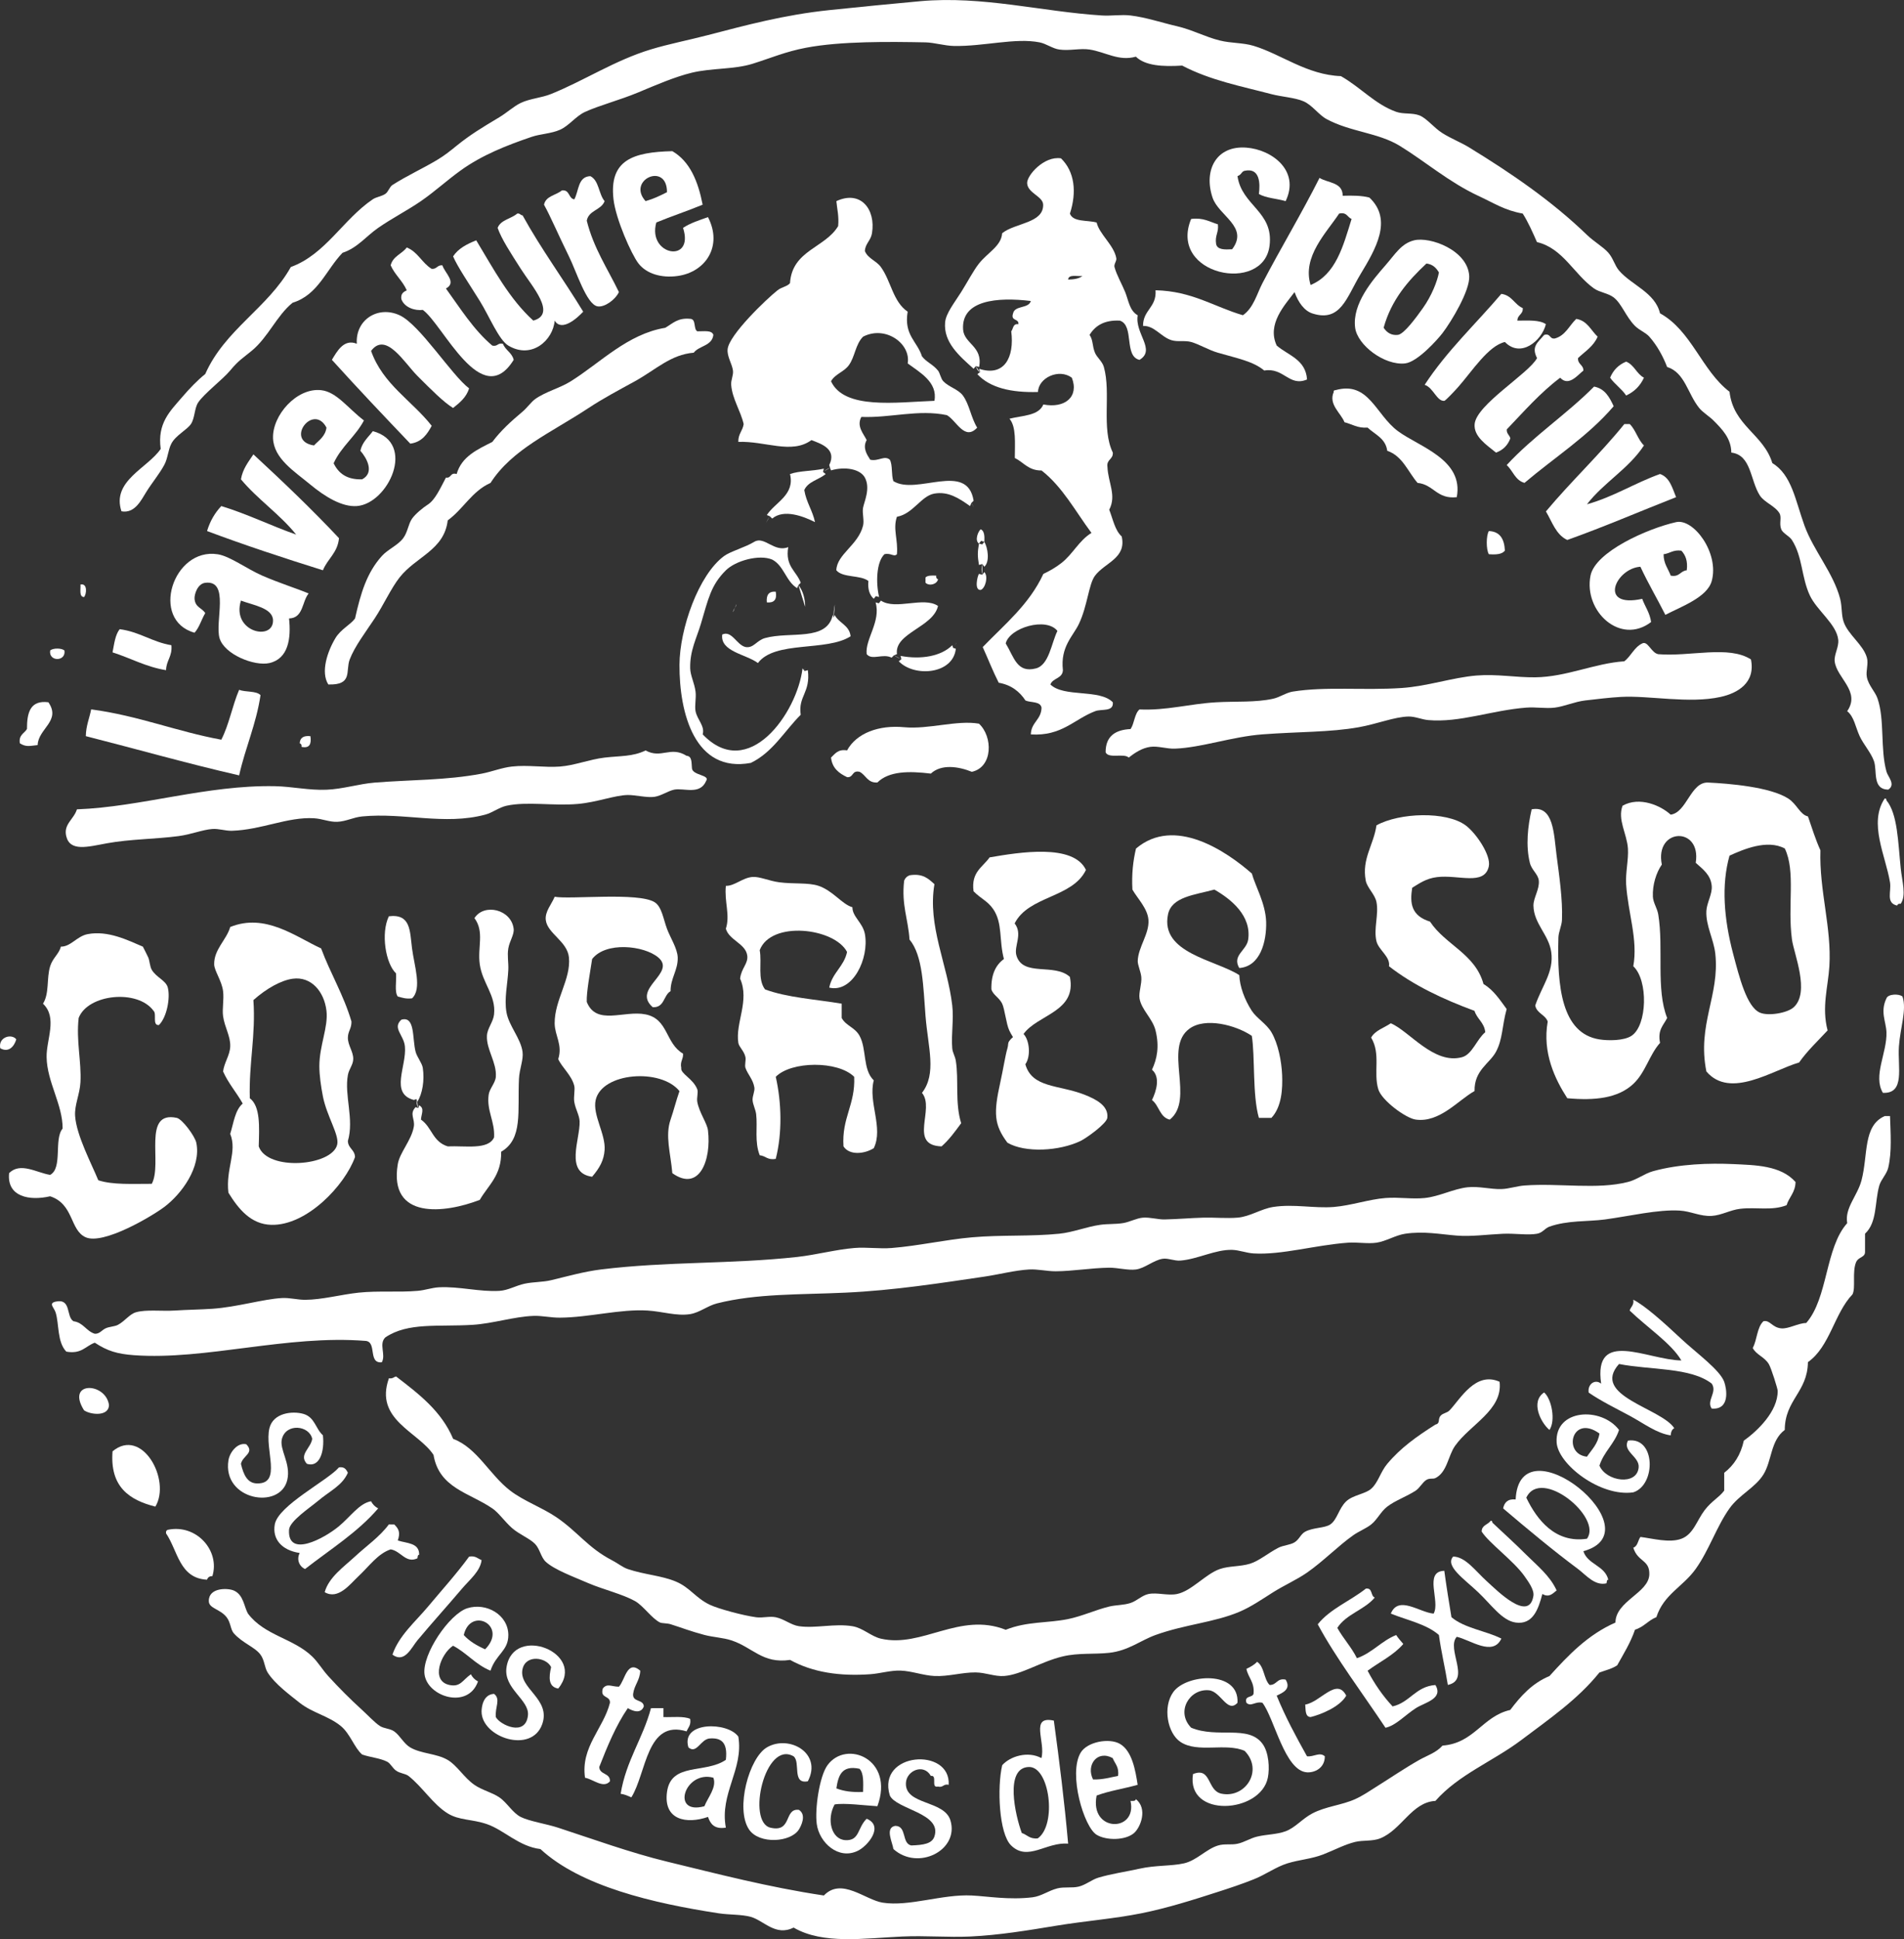
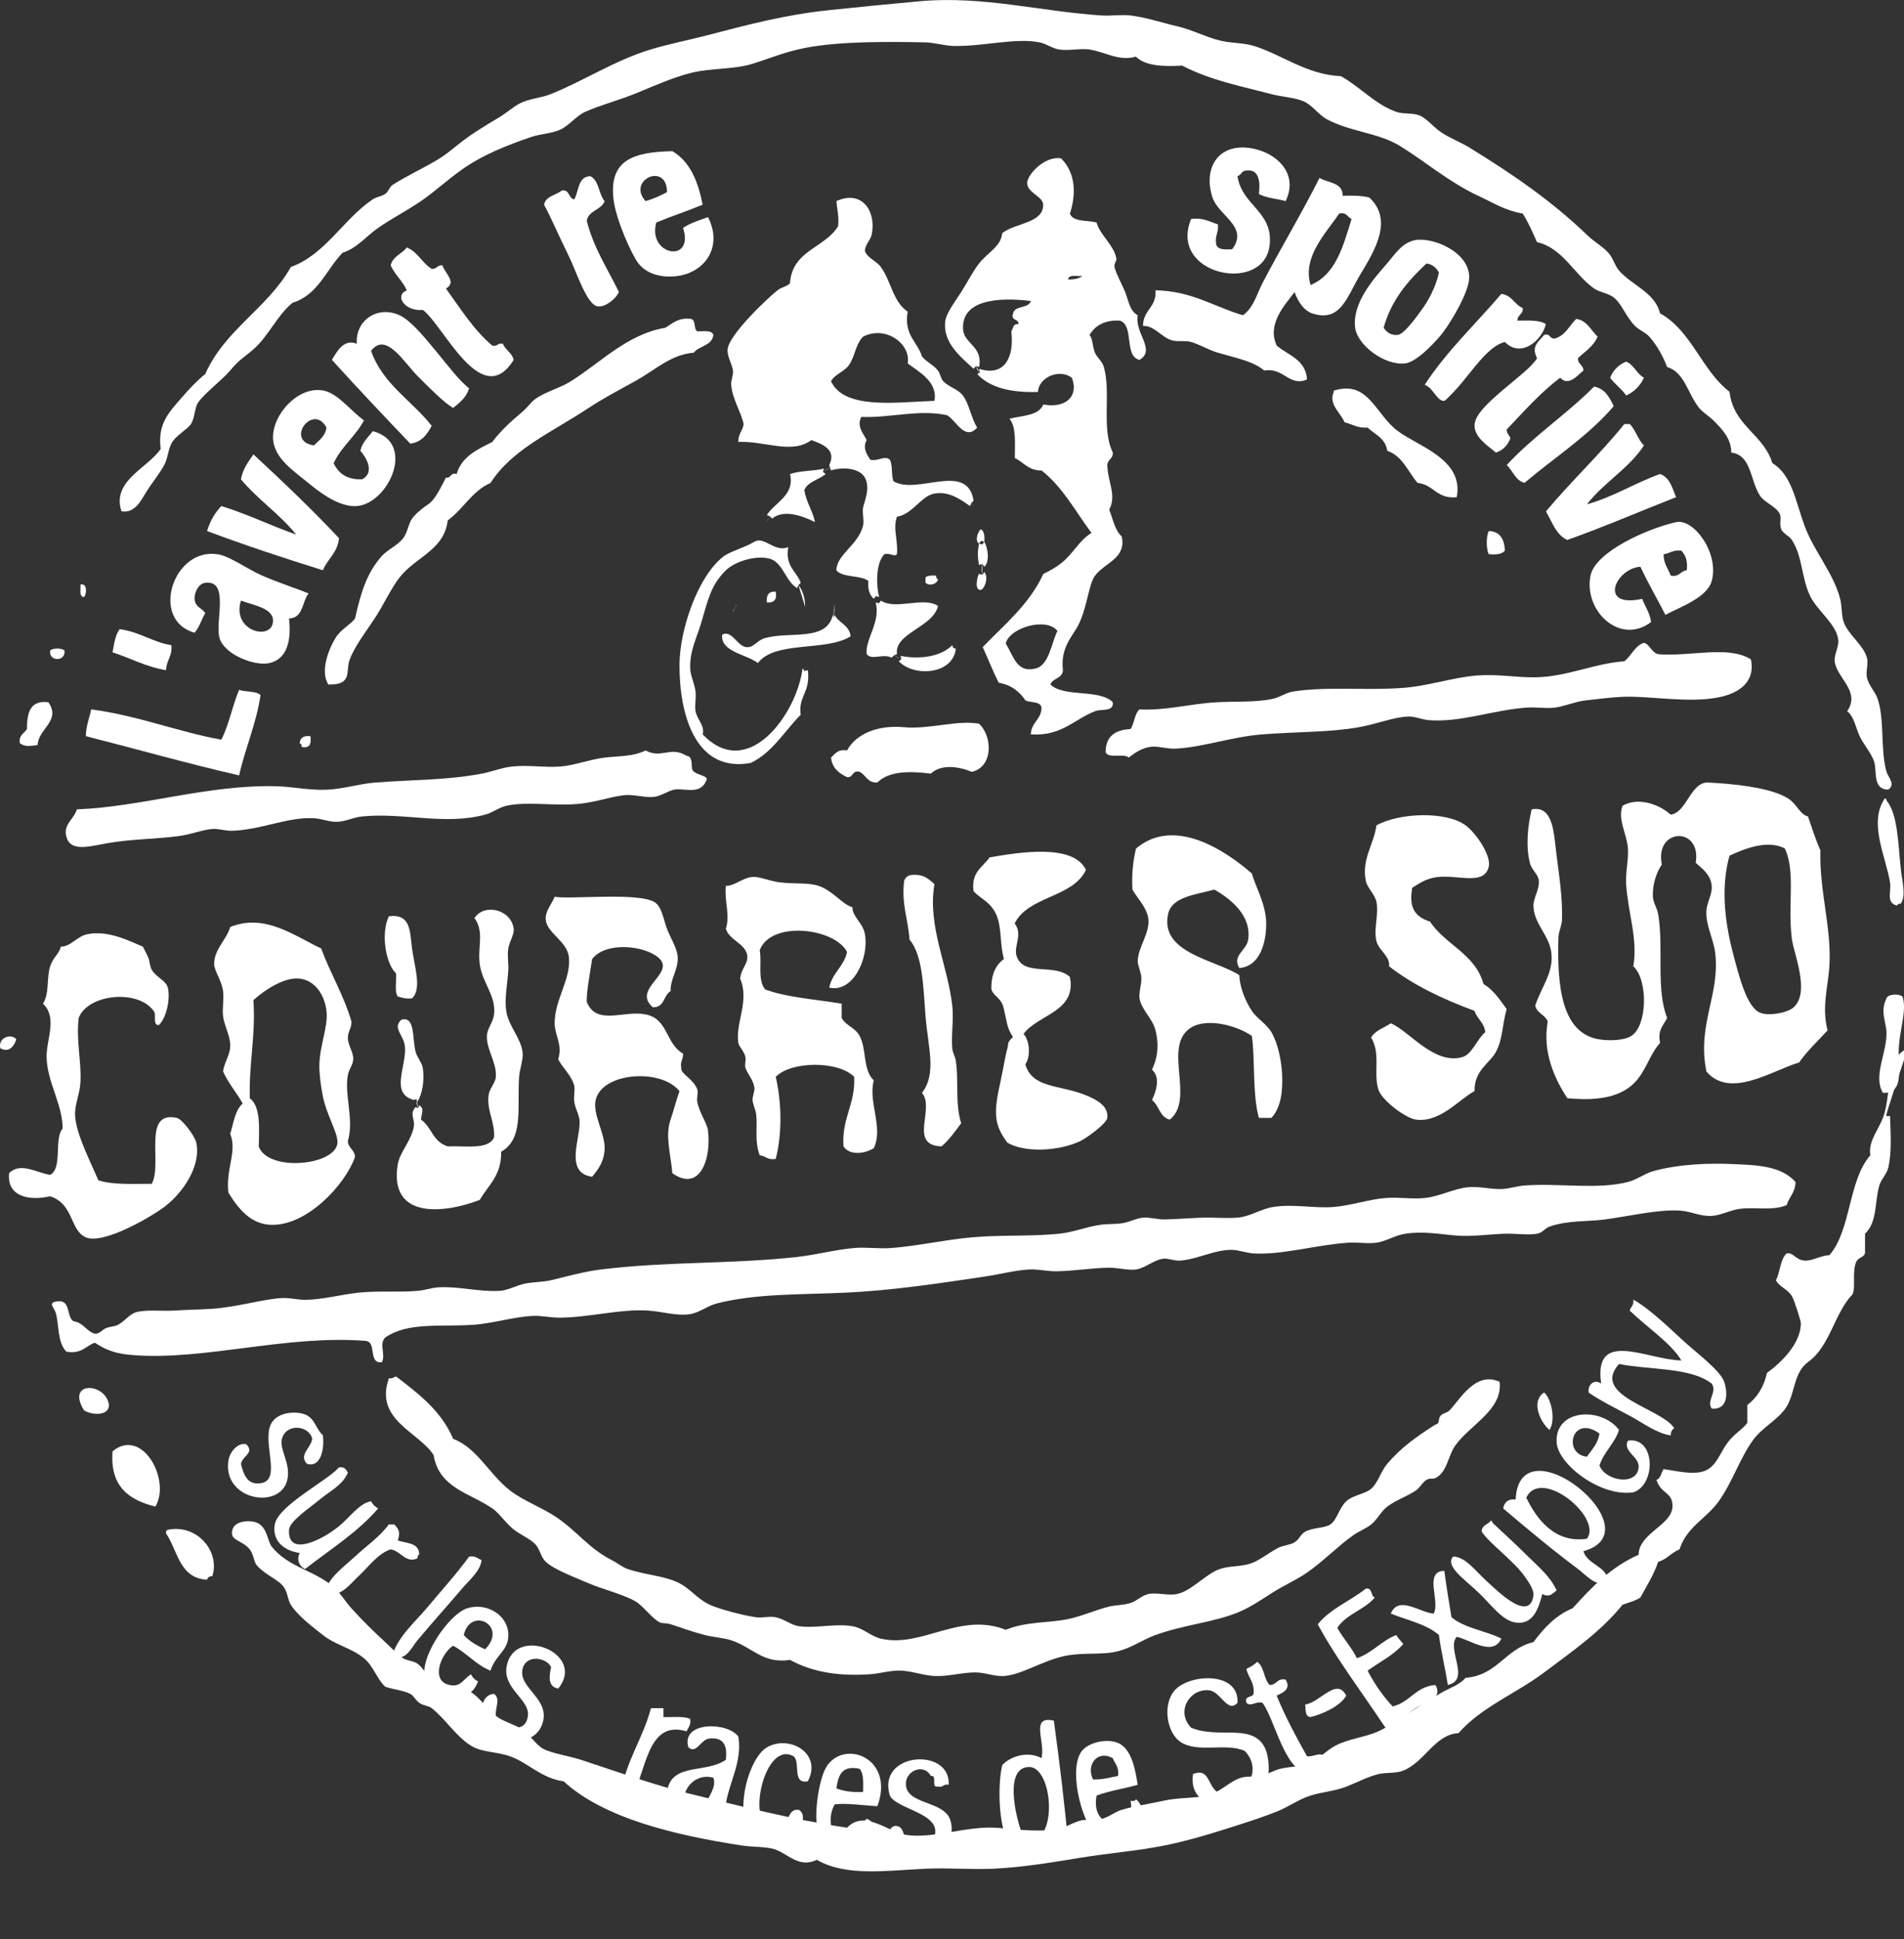
<svg xmlns="http://www.w3.org/2000/svg" version="1.0" id="Calque_1" x="0px" y="0px" width="339.2px" height="345.335px" viewBox="-123.785 -126.032 339.2 345.335" enable-background="new -123.785 -126.032 339.2 345.335" xml:space="preserve">
  <rect x="-123.785" y="-126.032" width="339.2" height="345.335" fill="#333333" stroke="none" />
  <g>
    <path fill="#FFFFFF" d="M212.605,14.592c-2.892-0.063-1.927-3.335-2.541-5.083c-0.527-1.499-1.836-2.925-2.549-4.441   c-0.759-1.645-0.972-3.444-2.223-4.45c2.458-3.55-1.909-5.919-2.227-8.89c-0.123-1.206,0.766-2.509,0.636-3.812   c-0.282-2.794-3.825-5.227-5.075-7.94c-1.504-3.239-1.266-6.867-3.182-9.848c-0.455-0.703-1.638-1.202-1.901-1.905   c-0.412-1.081,0.13-2.087-0.318-2.857c-0.781-1.311-2.683-1.907-3.499-3.172c-1.735-2.715-1.493-7.197-5.076-7.626   c-0.015-2.529-1.666-4.199-3.178-5.717c-0.705-0.714-1.912-1.442-2.541-2.223c-2.067-2.547-2.545-6.315-5.719-7.308   c-0.694-1.822-1.75-3.794-3.171-5.401c-0.669-0.741-1.761-1.123-2.549-1.907c-1.619-1.622-2.378-3.991-3.806-5.083   c-1.002-0.759-2.513-0.895-3.492-1.587c-3.564-2.518-5.546-7.19-10.166-8.258c-0.78-1.759-1.547-3.528-2.537-5.083   c-3.226-0.567-5.047-1.829-7.942-3.168c-5.199-2.425-9.559-6.198-13.976-8.896c-3.843-2.354-8.793-2.469-13.029-4.761   c-1.417-0.768-2.566-2.513-4.121-3.176c-1.54-0.658-3.854-0.781-5.719-1.269c-5.264-1.388-10.867-2.447-15.885-5.083   c-3.488,0.223-6.587,0.029-8.25-1.589c-3.051,0.871-5.394-0.832-8.256-1.272c-1.678-0.255-3.564,0.266-5.401,0   c-1.175-0.17-2.299-1.034-3.492-1.274c-4.338-0.855-9.927,0.737-15.245,0.642c-1.706-0.035-3.51-0.604-5.079-0.642   c-6.382-0.125-15.062-0.229-21.286,0.957c-3.68,0.696-6.323,1.858-9.525,2.854c-3.297,1.032-7.217,0.735-10.798,1.587   c-3.035,0.727-6.542,2.25-9.523,3.496c-3.429,1.428-6.956,2.317-9.529,3.494c-1.632,0.745-2.831,2.455-4.445,3.172   c-1.585,0.707-3.521,0.737-5.083,1.274c-4.328,1.48-8.76,3.179-12.706,6.034c-2.435,1.762-4.549,3.716-6.993,5.401   c-2.388,1.646-5.09,3.013-7.62,4.765c-2.115,1.462-3.699,3.579-6.35,4.441c-2.917,3.013-4.353,7.505-8.895,8.893   c-2.854,2.308-4.305,6.101-7.304,8.573c-1.583,1.307-2.324,1.691-3.812,3.49c-1.3,1.572-4.702,4.158-5.715,5.715   c-0.671,1.021-0.571,2.744-1.274,3.809c-0.678,1.038-2.721,2.015-3.491,3.496c-0.614,1.18-0.611,2.59-1.271,3.805   c-0.858,1.592-2.194,3.195-3.172,4.764c-0.925,1.477-2.064,3.932-4.452,3.49c-1.8-5.429,4.701-7.696,6.992-11.112   c-0.629-4.586,1.663-6.708,3.81-9.209c1.314-1.533,2.713-2.995,4.126-4.128c3.507-7.93,11.144-11.73,15.245-19.053   c6.177-2.243,9.297-8.48,14.61-12.067c0.604-0.409,1.536-0.497,2.225-0.956c0.547-0.374,0.759-1.262,1.27-1.587   c2.583-1.652,5.308-2.877,7.944-4.45c1.302-0.773,2.392-1.646,3.49-2.543c2.428-1.958,4.398-3.15,7.623-5.079   c1.343-0.806,2.539-1.936,3.815-2.547c1.655-0.784,3.646-0.88,5.397-1.589c5.875-2.368,11.36-5.999,17.788-7.942   c3.172-0.963,6.785-1.663,10.158-2.545c6.617-1.717,13.529-3.604,21.6-4.445c5.475-0.566,11.127-1.133,16.199-1.589   c11.182-1.003,21.709,1.878,32.395,2.543c1.692,0.104,3.427-0.199,5.082,0c2.777,0.334,5.633,1.307,8.25,1.907   c2.683,0.614,5.058,1.907,7.628,2.543c2.089,0.522,4.114,0.377,6.037,0.954c4.917,1.48,9.472,5.168,15.56,5.397   c3.484,1.967,6.094,5.02,9.847,6.354c1.295,0.463,2.827,0.138,4.129,0.633c1.334,0.515,2.545,2.18,4.124,3.172   c1.588,0.999,3.309,1.65,4.758,2.546c7.439,4.55,14.718,9.519,20.968,15.56c1.305,1.258,2.852,2.095,3.807,3.172   c0.89,1.003,1.153,2.295,1.912,3.176c2.238,2.618,6.424,3.899,7.306,7.623c5.658,3.136,7.411,10.162,12.385,13.974   c0.695,6.086,6.045,7.516,7.628,12.705c3.472,2.106,4.101,6.656,5.72,11.117c1.619,4.464,5.154,8.439,6.355,13.027   c0.383,1.495,0.188,2.829,0.629,4.128c0.803,2.314,3.466,4.027,4.135,6.352c0.325,1.121-0.217,2.391,0,3.49   c0.29,1.487,1.469,2.55,1.901,3.809c1.306,3.799,0.457,8.956,1.595,13.027C212.53,12.278,214.001,13.684,212.605,14.592z" />
    <path fill="#FFFFFF" d="M105.254-90.214c-1.555-0.456-3.489-0.533-4.766-1.269c0.229-1.786,0.242-4.736-2.541-4.132   c-0.574,0.126-0.498,0.663-1.272,0.951c0.767,5.298,6.485,6.294,5.712,12.391c-1.085,8.678-18.097,5.249-13.972-4.765   c2.19-0.28,3.304,0.515,4.768,0.956c0.185,1.45-0.561,1.976-0.318,3.49c0.207,1.066,1.526,1.018,2.856,0.951   c3.036-3.999-2.4-5.938-3.492-9.206c-1.619-4.835,0.629-9.311,6.037-8.893C102.788-99.402,107.863-95.647,105.254-90.214z" />
    <path fill="#FFFFFF" d="M1.392-89.582c-2.691,1.123-5.563,2.055-8.255,3.172c-1.647,5.88,6.845,7.404,4.765,0.956   c1.272-0.848,2.875-1.356,4.441-1.911c2.666,5.168-0.421,9.784-5.397,10.48c-2.905,0.407-5.567-0.396-6.984-2.225   c-1.251-1.614-4.044-7.881-4.451-11.43c-0.802-6.994,3.454-8.407,10.484-8.573C-0.862-97.278,0.578-93.742,1.392-89.582z    M-8.771-90.214c1.401-0.4,2.621-0.981,3.811-1.593C-4.942-97.271-12.194-93.983-8.771-90.214z" />
    <path fill="#FFFFFF" d="M49.665-60.363c-2.545-2.279-5.385-4.698-5.077-8.255c0.137-1.607,1.64-3.469,2.857-5.397   c1.128-1.798,2.205-3.861,3.174-5.083c1.602-2.006,3.977-3.116,4.129-5.397c2.313-1.872,7.374-1.755,7.306-5.083   c-0.033-1.502-2.74-2.039-2.853-3.809c-0.086-1.377,3-4.92,6.03-4.446c2.443,2.366,2.835,6.022,1.59,9.844   c0.564,1.551,3.124,1.117,4.766,1.589c0.455,2.06,3.095,4.031,3.499,6.355c0.084,0.533-0.47,1.059-0.318,1.587   c0.395,1.444,1.312,3.002,1.901,4.446c0.601,1.5,0.768,3.299,2.228,4.129c-0.557,3.257,3.304,6.147,0.318,7.94   c-2.828-0.671-0.867-6.12-3.493-6.99c-2.783-0.141-4.388,0.907-5.4,2.54c0.665,0.958,0.448,1.929,0.962,3.176   c0.328,0.822,1.305,1.536,1.587,2.543c1.312,4.684-0.495,10.912,1.594,15.245c0.076,1.243-1.153,1.18-0.958,2.546   c0.123,2.843,1.656,5.072,0.318,7.623c0.661,1.668,1.002,3.66,2.224,4.763c0.882,3.899-3.004,4.647-4.758,6.99   c-1.128,1.495-1.323,5.327-2.862,8.573c-1.034,2.196-3.334,4.047-2.856,8.255c-0.072,1.519-1.805,1.363-2.227,2.543   c2.415,2.352,8.776,0.752,11.119,3.172c0.181,1.773-2.053,1.129-3.167,1.593c-3.759,1.431-5.914,4.468-11.438,4.128   c0.047-2.178,1.858-2.585,1.905-4.761c-0.206-1.171-1.891-0.864-2.853-1.274c-1.056-1.59-2.522-2.776-4.771-3.168   c-1.038-2.028-1.895-4.242-2.853-6.352c3.908-4.04,8.289-7.593,10.802-13.026c1.189-0.566,2.224-1.17,3.17-1.907   c2.079-1.594,3.142-4.009,5.401-5.397c-2.849-3.825-5.147-8.199-8.89-11.116c-2.353,0.018-3.198-1.466-4.765-2.229   c0.008-2.657,0.275-5.567-0.954-6.99c2.274-0.581,5.209-0.499,6.037-2.538c3.847,0.743,6.402-1.377,5.075-4.765   c-2.267-1.696-5.954-0.015-6.029,2.54c-4.802,0.145-8.557-0.752-10.802-3.168l0.477-0.378l-0.159-0.582   c4.483,1.466,6.312-2.042,5.72-6.67c0.38-0.47,0.271-1.419,1.275-1.271c0.112-1.074-1.413-0.499-0.957-1.905   c0.304-1.5,2.783-0.819,3.17-2.229c-5.961-0.726-12.425-0.161-12.067,5.082c0.174,2.545,3.564,2.977,2.856,6.671l-0.586-0.159   L49.665-60.363z M66.504-76.244c1.026-0.025,1.951-0.163,2.541-0.636C68.091-76.781,66.576-77.232,66.504-76.244z M55.384-11.451   c1.49,2.44,1.996,5.351,5.401,4.446c2.321-0.618,2.732-4.479,3.81-6.671C62.614-16.192,56.07-14.25,55.384-11.451z" />
    <path fill="#FFFFFF" d="M-18.616-94.664c1.562,0.77,1.47,3.188,2.543,4.45c-0.593,1.625-2.843,1.606-3.178,3.486   c1.226,4.92,3.726,8.559,5.725,12.709c-0.656,1.399-2.592,2.766-3.818,2.543c-1.958-0.364-3.745-6.193-5.079-8.888   c-1.932-3.913-3.243-7.045-4.444-9.211c0.318-1.583,2.147-1.668,3.176-2.543c1.451-0.181,1.129,1.415,2.221,1.592   C-20.646-92.036-20.855-94.579-18.616-94.664z" />
    <path fill="#FFFFFF" d="M115.419-91.168c1.743-0.056,3.42-0.038,4.754,0.318c4.233,3.971,1.07,9.243-1.584,13.652   c-2.479,4.123-3.528,8.613-8.57,6.988c-1.442-0.463-2.527-1.987-3.175-3.805c-1.742,2.314-4.967,5.708-3.178,9.529   c2.062,1.757,5.163,2.469,5.401,6.034c-3.202,1.354-4.121-2.187-7.624-1.592c-1.97-1.643-4.703-2.144-8.254-3.172   c-1.685-0.488-3.289-1.491-4.764-1.911c-1.128-0.318-2.4,0.02-3.492-0.318c-1.888-0.57-3.052-2.625-5.083-2.543   c-0.015-2.875,2.444-3.275,2.227-6.352c6.525,0.148,10.408,2.942,15.566,4.447c1.905-1.327,2.479-3.785,3.485-5.721   c3.174-6.086,6.94-12.338,10.165-18.738C112.788-93.413,115.426-93.612,115.419-91.168z M114.778-87.993   c-2.212,3.36-6.629,7.68-5.078,12.712c4.497-1.854,5.795-6.905,7.302-11.758C116.239-87.338,116.16-88.318,114.778-87.993z" />
    <path fill="#FFFFFF" d="M23.944-43.208c1.389-2.856-1.385-3.772-3.174-4.447c-3.526,2.583-8.243,0.126-13.021,0.318   c-0.045-1.414,0.781-1.97,0.951-3.176c-0.555-2.392-2.028-4.482-2.225-6.986c-0.063-0.844,0.427-1.728,0.318-2.546   c-0.155-1.191-1.084-2.509-0.95-3.805c0.258-2.562,6.923-8.933,8.887-10.483c0.774-0.611,1.733-0.664,2.225-1.274   c0.378-5.871,6.241-6.249,8.577-10.16c0.167-1.759-0.185-2.999-0.318-4.446c4.334-2.014,7.043,1.451,6.348,5.715   c-0.213,1.325-1.199,1.829-1.269,3.172c0.54,1.349,2.024,1.707,2.858,2.858c1.812,2.5,2.132,6.153,4.764,7.94   c-0.699,4.199,1.714,5.28,2.543,7.944c0.81,1.067,1.901,1.377,2.857,2.54c0.362,0.441,0.496,1.43,0.951,1.91   c0.993,1.036,2.663,1.417,3.49,2.543c1.157,1.554,1.446,3.96,2.545,5.715c-2.245,2.424-3.695-1.269-5.398-2.225   c-5.087-1.066-9.994,0.515-15.243,0.318c-0.885,1.681,0.385,2.955,0.951,4.128c-0.763,1.374,0.042,2.569,0.636,3.491   c1.481,0.342,2.507-0.833,3.492,0c0.528,0.959,0.237,2.724,0.633,3.814c4.119,2.597,13.173-3.592,14.294,3.49l-0.409,0.41   l-0.228,0.541c-2.019-1.428-3.889-2.643-6.351-2.225c-2.361,0.399-3.791,3.621-6.673,4.128c-0.763,2.158,0.233,4.119,0,6.669   c-0.53,0.561-1.063-0.28-2.225,0c-1.455,1.405-1.544,5.15-0.951,7.626l-0.578-0.16l-0.378,0.474   c-0.721-0.651-1.095-1.654-0.951-3.172c-1.433-1.11-4.561-0.522-5.715-1.907c0.085-2.853,3.901-4.476,4.761-7.942   c0.244-0.989-0.175-2.144,0-3.178c0.177-1.025,1.377-3.472,0.318-5.397c-0.819-1.499-3.486-2.017-6.034-1.269l-0.161-0.477   L23.944-43.208z M37.921-61.313c0.604-3.487-3.924-6.831-7.944-4.765c-1.377,1.366-1.441,3.588-2.54,5.083   c-0.911,1.24-2.437,1.544-3.176,2.858c2.368,5.104,11.594,3.731,18.424,3.487C43.301-57.982,40.056-59.723,37.921-61.313z" />
    <path fill="#FFFFFF" d="M32.786-18.595l0.371-0.479c2.625,1.763,7.611-0.795,10.166,0.953c-0.855,3.809-7.819,4.815-7.312,8.577   l-0.54,0.222L35.06-8.912c-1.585-0.81-3.499,0.557-4.446-0.633c-0.308-2.661,2.572-5.796,1.589-9.209L32.786-18.595z" />
    <path fill="#FFFFFF" d="M36.806-8.644l-0.159-0.582c3.694,0.703,7.286,0.042,9.211-1.905l0.159,0.478l0.478,0.155   c-0.474,4.55-7.386,5.119-10.166,2.227L36.806-8.644z" />
    <path fill="#FFFFFF" d="M22.829-41.995l0.481,0.378c-1.199,1.021-3.131,1.314-3.812,2.854c0.354,2.192,1.469,3.617,1.911,5.715   c-2.023-1.025-5.549-2.392-7.626-0.633l-0.416-0.406l-0.54-0.226c1.503-2.299,5.035-3.577,4.128-7.304   c1.732-0.601,4.143-0.517,6.037-0.955L22.829-41.995z" />
-     <path fill="#FFFFFF" d="M-19.887-70.528c-1.018,1.108-3.839,3.666-5.083,1.592c-0.27,3.476-4.087,6.948-8.255,4.45   c-1.717-1.038-3.384-5.22-5.083-7.949c-2.067-3.312-3.957-6.073-4.759-7.939c0.922-1.411,2.465-2.196,4.123-2.859   c3.073,5.083,5.886,10.418,10.166,14.294c4.264-1.163-0.255-6.111-2.222-9.211c-1.809-2.842-3.434-5.296-4.134-7.303   c0.566-1.451,2.42-1.607,3.494-2.547c0.514-0.085,0.544,0.3,0.951,0.318C-27.372-81.67-23.41-76.318-19.887-70.528z" />
    <path fill="#FFFFFF" d="M128.119-83.228c2.855-0.716,9.586,1.753,9.84,6.352c0.151,2.59-3.188,8.11-4.757,10.161   c-0.911,1.184-4.476,5.165-6.674,5.401c-3.645,0.403-8.481-3.225-8.894-6.354c-0.557-4.282,3.146-8.528,5.401-11.116   C124.778-80.775,125.834-82.655,128.119-83.228z M130.338-79.102c-3.282,3.069-6.246,6.46-7.628,11.435   c0.665,1.003,1.512,1.385,2.546,1.271c1.084-0.12,3.275-3.122,4.446-4.765c1.562-2.184,2.596-4.843,2.856-6.352   C132.092-78.302,131.484-78.964,130.338-79.102z" />
    <path fill="#FFFFFF" d="M-46.88-78.15c0.929,0.083,0.974-0.718,1.907-0.633c0.424,1.384,2.635,3.047,0.632,4.132   c2.578,3.557,4.924,7.351,8.255,10.166c0.975,0.229,0.933-0.553,1.907-0.318c0.434,1.153,1.606,1.569,1.907,2.852   c-5.721,9.258-12.549-6.277-16.191-8.891c-1.36,0.175-3.255-0.393-3.818-1.907c-0.152-0.998,0.396-1.298,0.957-1.587   c-0.738-1.696-2.119-2.751-2.86-4.447c0.385-1.625,2.006-2.018,2.86-3.176C-49.349-81.189-48.601-79.183-46.88-78.15z" />
    <path fill="#FFFFFF" d="M147.499-71.161c0.076,1.144-0.958,1.166-0.958,2.229c1.92-0.015,3.962-0.156,5.075,0.632   c-0.726,2.954-4.468,6.09-7.302,3.172c-2.943,0.674-5.777,5.117-8.257,7.944c-0.665,0.759-2.336,2.529-2.545,2.54   c-1.338,0.096-1.952-2.37-3.493-2.854c3.931-6.026,9.089-10.819,13.658-16.199C145.558-73.457,146.014-71.801,147.499-71.161z" />
    <path fill="#FFFFFF" d="M-40.212-56.869c-0.497,1.618-1.681,2.556-2.854,3.493c-1.703-1.045-3.888-3.247-6.357-5.715   c-2.317-2.317-5.612-7.982-8.255-4.45c2.092,5.948,7.263,8.832,10.802,13.341c-0.817,1.517-1.762,2.901-3.815,3.176   c-4.705-4.93-9.396-9.873-13.967-14.93c0.895-1.47,2.124-3.805,4.441-2.858c-0.288-4.282,3.787-6.852,7.622-5.077   C-48.986-68.229-43.319-59.193-40.212-56.869z" />
    <path fill="#FFFFFF" d="M-0.83-69.254c1.13,0.04,0.53,1.798,1.271,2.225c1.145,0.026,2.586-0.256,2.861,0.633   c-0.233,1.996-2.546,1.907-3.494,3.175c-4.103,0.326-6.742,3.017-10.479,5.083c-2.851,1.565-5.683,3.062-8.259,4.765   c-6.7,4.419-13.609,7.337-17.469,13.341c-3.306,1.462-4.857,4.671-7.623,6.666c-0.629,5.32-5.645,6.442-8.576,10.166   c-1.541,1.961-2.836,4.875-4.443,7.308c-1.628,2.458-3.568,4.989-4.444,7.303c-0.773,2.037,0.604,4.591-3.81,4.45   c-1.399-2.191-0.167-5.871,1.27-8.259c0.951-1.582,2.692-2.391,3.49-3.49c1.025-4.584,2.11-8.148,4.765-11.116   c1.073-1.197,2.847-1.903,3.808-3.178c0.815-1.074,0.904-2.527,1.589-3.494c0.593-0.83,1.84-1.88,2.858-2.54   c1.269-0.817,2.24-3.006,3.176-4.764c1.003,0.152,0.718-0.977,1.907-0.636c0.895-3.127,3.684-4.364,6.352-5.715   c1.536-2.032,3.27-3.613,5.397-5.401c0.792-0.663,1.532-1.724,2.229-2.225c1.869-1.335,4.369-1.932,6.352-3.172   c5.294-3.313,10.103-8.421,16.833-9.529C-3.988-68.392-3.062-69.477-0.83-69.254z" />
    <path fill="#FFFFFF" d="M160.835-66.078c-0.723,1.713-2.238,2.628-3.492,3.812c-0.076,1.141,0.958,1.164,0.958,2.225   c-1.02,0.793-2.617,2.91-4.136,1.278c-3.571,2.671-6.464,6.022-9.519,9.202c-0.054,0.792,0.499,0.989,0.637,1.596   c-0.456,1.24-1.306,2.081-2.549,2.539c-1.79-1.444-3.998-2.903-3.811-5.082c0.297-3.473,9.703-9.04,11.116-11.751   c-1.062-2.086,0.134-2.764,1.272-4.13c1.183-0.336,0.903,0.788,1.909,0.636c1.901-0.529,2.552-2.31,3.81-3.49   C159.013-68.914,159.628-67.201,160.835-66.078z" />
    <path fill="#FFFFFF" d="M169.088-58.771c-0.662,1.45-1.724,2.509-3.174,3.172c-0.803-1.208-2.031-1.988-2.853-3.172   c0.558-1.349,1.504-2.303,2.853-2.861C167.356-61.059,167.761-59.459,169.088-58.771z" />
    <path fill="#FFFFFF" d="M163.694-53.691c-4.529,5.314-10.56,9.132-15.885,13.652c-1.67-0.444-2.064-2.171-3.174-3.172   c4.722-5.128,10.668-9.03,15.567-13.975C162.154-56.812,162.949-55.28,163.694-53.691z" />
    <path fill="#FFFFFF" d="M135.739-37.492c-3.571,0.392-4.096-2.252-6.984-2.543c-1.721-1.988-2.646-4.772-5.401-5.721   c-0.303-2.234-2.189-2.891-3.499-4.127c-1.811,0.13-2.762-0.618-4.117-0.955c-0.637-1.648-2.899-3.161-1.913-5.397   c-0.064-0.271,0.123-0.3,0.319-0.32c5.932-1.658,7.121,4.347,11.119,7.304C129.022-46.463,137.016-44.216,135.739-37.492z" />
    <path fill="#FFFFFF" d="M-58.948-51.153c-1.5,2.84-4.043,4.644-5.4,7.622c0.866,1.777,2.342,2.956,5.083,2.858   c2.271-1.198,0.799-3.816-0.32-5.083c0.342-1.562,1.404-2.406,2.225-3.494c7.827,2.087,2.733,12.931-2.857,13.341   c-2.614,0.193-5.652-1.647-8.259-3.809c-2.823-2.348-6.518-4.613-6.666-8.251c-0.167-4.08,4.219-9.066,8.569-8.577   C-63.822-56.244-61.865-53.388-58.948-51.153z M-67.847-46.703c0.878-0.926,2.006-1.594,2.225-3.176   C-67.976-54.348-73.151-47.499-67.847-46.703z" />
    <path fill="#FFFFFF" d="M169.088-46.703c-2.718,4.153-7.168,6.597-10.158,10.48c4.794-1.343,8.502-3.783,13.025-5.397   c1.728,0.604,2.176,2.476,2.859,4.128c-6.472,2.531-12.743,5.252-19.385,7.621c-2.023-0.936-2.696-3.219-3.806-5.083   c4.482-5.366,9.572-10.12,13.972-15.561c0.318,0,0.641,0,0.958,0C167.624-49.469,168.011-47.735,169.088-46.703z" />
    <path fill="#FFFFFF" d="M-71.02-30.826c-2.917-3.642-6.863-6.263-9.842-9.847c0.325-1.891,1.335-3.105,2.223-4.445   c5.224,4.839,10.377,9.735,15.245,14.925c-0.237,2.621-2.046,3.673-2.862,5.719c-7.019-2.195-13.945-4.476-20.642-6.988   c0.541-1.796,1.408-3.25,2.54-4.45C-79.652-34.468-75.565-32.426-71.02-30.826z" />
    <path fill="#FFFFFF" d="M172.901-16.534c-1.453-2.887-3.072-5.607-4.445-8.569c-4.396,0.274-7.646,7.449,0.321,5.715   c0.506,1.396,1.348,2.458,1.584,4.128c-5.484,4.201-12.046-1.925-10.796-8.255c0.843-4.26,10.145-8.389,15.249-9.533   c3.102-0.696,7.722,5.468,6.348,10.483C180.366-19.657,175.747-18.021,172.901-16.534z M172.584-27.332   c0,1.695,0.82,2.57,1.272,3.814c1.58,0.304,1.699-0.848,2.855-0.953c0.217-1.695-0.246-2.721-0.954-3.494   C174.283-28.176,173.723-27.468,172.584-27.332z" />
    <path fill="#FFFFFF" d="M50.619-29.233c-0.824-0.541-0.126-2.232,0.322-2.543c0.65,0.307,0.69,1.222,0.636,2.225l-0.578-0.161   L50.619-29.233z" />
    <path fill="#FFFFFF" d="M51.205-29.075l0.372-0.477c0.615,1.068,1.016,3.522,0,4.445l-0.372-0.478l-0.586,0.16   c-0.264-1.591-0.264-2.226,0-3.809L51.205-29.075z" />
    <path fill="#FFFFFF" d="M51.205-23.677l0.372-0.473c0.752,0.77,0.166,2.897-0.636,3.171c-1.208,0.148-0.601-2.48-0.322-2.857   L51.205-23.677z" />
    <path fill="#FFFFFF" d="M141.458-31.458c2.035,0.081,2.755,1.473,2.856,3.486c-0.514,0.66-1.592,0.738-2.856,0.636   C140.959-28.142,140.959-30.649,141.458-31.458z" />
    <path fill="#FFFFFF" d="M20.134-6.687c0.5,4.05-1.751,4.582-1.272,7.944c-2.914,2.91-4.969,6.679-8.889,8.573   C0.003,11.689-2.77,0.983-2.735-7.637c0.029-6.397,3.391-16.022,7.944-19.371c1.113-0.826,3.727-1.533,5.397-2.543   c1.777-1.073,3.568,1.965,6.034,0.951c-0.586,3.447,1.466,4.25,2.225,6.352l-0.409,0.412l-0.229,0.541   c-1.99-1.182-2.346-4.002-4.441-5.083c-2.31-0.971-6.52,0.188-8.255,1.909c-2.688,2.651-3.136,5.131-4.45,9.526   c-0.777,2.613-1.984,4.753-1.907,7.944c0.034,1.292,0.763,2.621,0.953,4.126c0.148,1.167-0.19,2.518,0,3.492   c0.3,1.525,1.699,2.65,1.272,4.126c8.134,8.537,16.84-3.83,17.788-11.749l0.374,0.474L20.134-6.687z" />
    <path fill="#FFFFFF" d="M-68.798-20.343c-1.211,1.437-0.911,4.38-3.494,4.447c0.385,3.568-0.123,7.167-3.492,7.944   c-2.654,0.611-8.058-1.537-8.892-4.45c-0.847-2.95,1.858-10.377-2.543-9.844c-1.403,0.172-1.965,2.108-1.907,2.854   c0.12,1.544,1.296,1.585,1.907,2.543c-0.678,1.13-1.046,2.547-1.907,3.496c-8.001-2.232-3.837-15.223,4.129-13.971   c2.187,0.34,5.146,2.587,7.944,3.809C-73.93-22.161-70.931-21.239-68.798-20.343z M-75.146-15.581   c-0.056-2.189-3.543-2.673-5.715-3.493C-82.599-13.479-75.058-11.77-75.146-15.581z" />
    <path fill="#FFFFFF" d="M43.004-23.518c-0.053,0.371,0.07,0.562,0.318,0.633c-0.13,0.858-1.511,1.31-2.225,0.636   c0-0.318,0-0.636,0-0.955C41.472-23.567,42.22-23.56,43.004-23.518z" />
    <path fill="#FFFFFF" d="M-109.451-21.932c1.292-0.294,1.103,1.723,0.636,2.229C-109.726-19.75-109.392-21.035-109.451-21.932z" />
    <path fill="#FFFFFF" d="M14.415-20.66c0.247,1.413-0.297,2.028-1.589,1.906C12.701-20.05,13.156-20.76,14.415-20.66z" />
    <path fill="#FFFFFF" d="M24.898-16.534c0.745,1.477,2.635,1.807,2.854,3.813c-4.316,2.777-13.468,0.718-16.514,4.765   C9.144-9.53,4.468-9.985,4.885-13.038c1.719-0.77,2.54,1.834,4.128,2.229c1.452,0.266,1.974-1.167,3.49-1.592   c4.472-1.244,11.021,0.674,12.073-4.123l0.159,0.477L24.898-16.534z" />
    <path fill="#FFFFFF" d="M-93.252-11.127c0.199,1.994-0.911,2.686-0.951,4.444c-3.641-0.6-6.315-2.158-9.533-3.172   c0.296-1.508,0.473-3.133,1.272-4.128C-98.912-13.521-96.707-11.706-93.252-11.127z" />
    <path fill="#FFFFFF" d="M188.15-8.593c0.842,4.184-2.404,6.008-5.401,6.671c-5.644,1.247-12.725-0.286-17.786,0   c-2.017,0.11-4.193,0.385-6.355,0.632c-1.901,0.23-3.708,1.063-5.4,1.274c-1.642,0.202-3.341-0.133-5.082,0   c-6.103,0.463-11.873,2.72-17.468,2.22c-1.153-0.099-2.329-0.651-3.493-0.633c-2.487,0.039-5.661,1.337-8.893,1.907   c-5.162,0.918-10.657,0.777-17.15,1.269c-5.473,0.419-10.83,2.355-15.566,2.543c-1.489,0.063-3.065-0.517-4.438-0.314   c-1.396,0.204-2.618,0.956-3.811,1.907c-0.863-0.833-3.641,0.251-4.125-0.954c0-2.854,1.721-3.995,4.446-4.128   c0.69-1.003,0.681-2.703,1.584-3.491c4.826,0.219,8.9-0.999,13.653-1.274c3.5-0.203,7.003,0.063,10.166-0.636   c1.153-0.248,2.32-1.081,3.492-1.271c5.886-0.943,12.667-0.184,19.377-0.636c4.648-0.311,9.037-1.865,13.339-2.223   c3.645-0.3,7.014,0.358,10.477,0.318c5.582-0.067,10.549-2.497,15.877-2.854c1.2-0.926,1.75-2.5,3.182-3.178   c1.002-0.53,1.598,1.667,2.849,1.911C177.326-9.06,184.199-11.158,188.15-8.593z" />
    <path fill="#FFFFFF" d="M-112.305-10.181c0.304,2.01-2.851,2.01-2.543,0C-114.39-10.647-112.772-10.647-112.305-10.181z" />
    <path fill="#FFFFFF" d="M-81.182-3.193c1.126,0.463,3.033,0.145,3.81,0.953c-0.788,5.249-2.713,9.354-3.81,14.292   c-9.309-2.129-18.198-4.671-27.315-6.988c0.035-1.874,0.642-3.17,0.953-4.768c8.411,1.117,15.136,3.922,23.184,5.401   C-82.984,3.056-82.391-0.378-81.182-3.193z" />
    <path fill="#FFFFFF" d="M-115.167-0.971c2.317,3.338-1.818,4.69-1.91,7.626c-1.48,0.155-2.066,0.378-3.172-0.318   c-0.237-1.511,0.799-1.745,1.269-2.543C-118.984,0.929-118.444-1.385-115.167-0.971z" />
    <path fill="#FFFFFF" d="M50.619,2.843c2.505,2.304,2.498,7.75-1.272,8.573c-2.341-0.948-5.434-1.43-7.302,0.318   c-3.893-0.474-7.454-0.466-9.527,1.587c-1.788,0.101-2.03-1.357-3.172-1.905c-1.397-0.333-1.045,1.073-2.225,0.951   c-1.437-0.688-2.652-1.587-2.858-3.491c0.722-0.656,1.213-1.536,2.858-1.274c1.685-3.091,5.681-4.55,10.16-4.127   C41.67,3.889,46.706,2.165,50.619,2.843z" />
    <path fill="#FFFFFF" d="M-68.483,5.068c0.193,1.347-0.104,2.223-1.589,1.905c0.052-0.374-0.069-0.562-0.319-0.636   C-70.342,5.319-69.664,4.941-68.483,5.068z" />
    <path fill="#FFFFFF" d="M2.028,13.006c-1.092,2.618-3.957,1.233-5.719,1.589c-1.066,0.222-2.261,1.081-3.49,1.274   c-1.307,0.202-3.413-0.342-4.761-0.324c-2.338,0.038-5.496,1.296-8.895,1.593c-4.398,0.385-9.07-0.478-12.705,0.318   c-1.347,0.296-2.469,1.233-3.809,1.589c-7.263,1.936-14.457-0.407-21.914,0.318c-1.597,0.156-2.899,0.904-4.447,0.955   c-1.437,0.052-2.61-0.541-4.132-0.633c-4.667-0.278-9.343,2.062-14.607,2.229c-1.191,0.036-2.342-0.403-3.494-0.318   c-1.818,0.138-3.736,0.965-6.035,1.269c-4.098,0.541-8.668,0.533-12.704,1.271c-3.475,0.636-6.637,1.558-7.304-1.271   c-0.508-2.135,1.359-2.979,1.907-4.765c11.474-0.432,23.083-4.356,35.252-4.126c3.087,0.06,6.1,0.763,9.206,0.632   c2.907-0.114,5.768-1.039,8.577-1.269c6.428-0.519,12.705-0.389,19.053-1.589c1.808-0.34,3.591-1.07,5.397-1.269   c2.871-0.325,5.813,0.209,8.579,0c2.597-0.201,5.274-1.281,7.94-1.593c2.869-0.336,4.989-0.151,7.306-1.274   c2.811,1.544,4.414-0.846,7.304,0.953c1.003,0.063,0.858,1.258,0.954,2.229C-0.403,12.06,2.73,11.971,2.028,13.006z" />
    <path fill="#FFFFFF" d="M201.805,57.47c-1.732,1.873-3.604,3.606-5.083,5.716c-4.675,1.336-12.259,6.592-16.514,1.592   c-1.678-8.356,2.403-13.563,1.591-20.96c-0.285-2.613-1.721-5.005-1.591-7.63c0.075-1.451,1.077-3.006,0.954-4.446   c-0.174-1.982-1.562-2.957-2.852-4.123c1.062-6.556-7.36-6.249-6.038,0.315c-0.994,1.428-1.685,3.602-1.594,5.715   c0.054,1.103,0.767,2.028,0.958,3.172c0.983,6.015-0.441,13.341,1.583,18.427c-0.614,1.285-1.742,2.066-1.265,4.442   c-1.913,2.128-2.582,5.264-4.766,7.307c-2.736,2.56-6.85,2.997-11.76,2.549c-2.197-3.402-4.464-8.102-3.487-13.658   c-0.441-1.243-1.938-1.435-2.224-2.852c1.172-3.467,3.362-5.973,2.853-9.526c-0.431-3.091-3.116-5.047-3.171-8.259   c-0.021-1.366,1.103-2.917,0.958-4.447c-0.115-1.173-1.269-1.857-1.594-3.172c-0.76-3.051-0.38-6.507,0.317-9.533   c3.938-0.75,3.944,4.373,4.447,8.257c0.43,3.338,1.106,7.787,0.953,11.438c-0.043,1.056-0.606,2.105-0.635,3.168   c-0.236,8.598,0.531,17.042,7.312,18.11c1.569,0.243,4.338,0.258,5.712-0.641c2.82-1.847,3.001-9.914,0.317-12.387   c0.865-4.739-0.953-9.517-1.275-14.612c-0.126-2.095,0.448-4.383,0.322-6.352c-0.178-2.646-1.892-5.143-0.958-7.623   c3.058-1.728,6.857,0.011,8.57,1.589c2.886-0.381,3.543-5.86,6.677-5.715c3.656,0.167,11.091,0.774,14.291,2.858   c1.54,1.003,2.071,2.854,3.492,3.172c0.709,2.039,1.353,4.146,2.22,6.034c-0.228,7.196,2.017,13.779,1.594,20.646   C201.895,49.707,200.713,53.334,201.805,57.47z M184.332,26.344c-1.471,5.198-1.016,11.194,0.641,17.473   c1.106,4.183,2.418,9.442,4.761,10.483c1.482,0.654,4.896,0.089,6.041-0.963c2.936-2.691,0.021-9.517-0.321-12.067   c-0.817-6.082,0.701-12.087-1.273-16.199C191.024,23.384,186.747,25.249,184.332,26.344z" />
    <path fill="#FFFFFF" d="M211.97,16.181c0.271-0.063,0.293,0.121,0.318,0.318c1.995,2.406,2.061,7.422,2.541,12.071   c0.235,2.341,1.037,4.85,0,6.348c-0.372-0.051-0.564,0.079-0.632,0.32c-2.062-0.456-1.01-2.485-1.273-4.129   C212.161,26.415,209.057,20.54,211.97,16.181z" />
    <path fill="#FFFFFF" d="M127.801,32.061c-0.456,2.816-0.145,4.989,3.174,6.034c2.733,4.15,8.047,5.715,9.529,11.116   c1.797,1.06,2.906,2.806,4.124,4.45c-0.849,3.095-0.687,5.349-1.907,7.621c-1.133,2.104-3.887,3.262-3.811,6.983   c-2.904,1.605-6.204,5.684-10.484,5.083c-1.757-0.234-6.065-3.405-6.666-5.394c-0.911-3.026,0.484-6.275-1.276-9.207   c0.724-1.293,2.307-1.723,3.499-2.549c3.316,1.388,7.657,7.396,12.696,6.039c1.822-0.493,2.61-3.183,4.137-4.446   c-0.175-1.739-1.469-2.347-1.917-3.806c-5.639-2.08-10.889-4.56-15.233-7.944c0.274-1.699-1.836-2.861-2.233-4.446   c-0.543-2.247,0.447-4.783,0-6.99c-0.283-1.399-1.663-2.53-1.909-3.809c-0.738-3.897,1.402-6.319,1.909-9.846   c4.091-2.267,12.428-2.548,15.884,0c1.844,1.361,4.556,5.325,4.129,7.31c-0.774,3.513-5.438,1.437-9.211,1.907   C130.233,30.406,129.022,31.334,127.801,32.061z" />
    <path fill="#FFFFFF" d="M96.993,46.357c-1.338-2.281,1.312-3.08,1.591-5.083c0.592-4.221-3.008-7.156-6.029-8.888   c-3.504,0.969-7.621,1.272-8.261,4.441C82.883,43.725,92.814,44.906,97,47.626c0.072,1.999,0.926,4.351,2.228,6.36   c0.846,1.297,2.609,2.307,3.492,3.806c1.207,2.052,1.804,5.174,1.908,7.625c0.094,2.379-0.043,5.64-1.908,7.628   c-0.745,0-1.482,0-2.231,0c-1.174-4.02-0.668-11.029-1.265-14.612c-2.853-1.923-8.286-3.34-11.112-1.27   c-4.688,3.42,1.023,12.581-3.5,16.193c-1.796-0.413-1.901-2.542-3.17-3.485c0.773-1.598,1.532-4.093,0-5.401   c0.903-1.944,1.341-4.12,0.636-6.989c-0.538-2.161-2.522-3.68-2.856-5.719c-0.173-1.011,0.435-2.614,0.319-3.805   c-0.102-1.003-0.658-2.144-0.637-2.857c0.079-2.486,2.082-4.825,1.909-7.304c-0.145-2.048-1.949-3.811-2.856-5.401   c-0.158-2.805,0.13-5.167,0.636-7.311c6.84-5.815,16.073,0.445,20.643,4.45c0.586,2.183,2.422,5.263,2.545,8.573   C101.881,41.634,100.746,46.086,96.993,46.357z" />
    <path fill="#FFFFFF" d="M69.678,28.887c-2.4,5.009-10.224,4.591-12.703,9.529c1.504,1.929-0.181,4.056,0.318,5.715   c1.164,3.854,6.752,1.289,9.521,3.805c1.279,6.23-5.755,6.686-8.253,10.166c1.063,1.107,1.337,3.96,0.321,5.397   c1.196,4.245,5.922,3.631,10.474,5.395c2.18,0.85,4.37,2.011,4.128,4.136c-0.115,1.049-3.763,3.645-4.765,4.125   c-3.777,1.812-9.837,2.158-13.025,0.318c-2.396-3.199-2.501-5.253-1.265-10.798c0.506-2.276,0.882-4.753,1.265-6.038   c0.186-0.6,0.026-0.858,0.318-1.272c0.857-1.192,0.883-0.056,0-1.906c-0.534-1.119-0.803-3.805-1.265-4.765   c-0.542-1.092-1.624-1.544-1.916-2.543c-0.064-2.606,0.759-4.327,2.233-5.397c-0.893-3.338-0.194-6.394-1.915-8.895   c-1.006-1.458-2.205-1.847-3.493-3.168c-0.47-3.447,1.642-4.288,2.856-6.035C57.828,25.739,67.455,24.168,69.678,28.887z" />
    <path fill="#FFFFFF" d="M42.686,31.427c-1.26,7.434,2.321,14.245,3.172,21.595c0.296,2.536-0.208,5.14,0,7.627   c0.07,0.818,0.491,1.348,0.637,2.229c0.555,3.468-0.181,7.463,0.954,11.114c-1.074,1.464-2.139,2.942-3.495,4.129   c-5.993-0.199-1.098-6.706-3.49-9.53c2.661-3.434,1.088-8.048,0.636-13.653c-0.417-5.164-0.448-10.78-2.857-13.656   c-0.222-3.596-1.458-6.164-0.954-10.48c0.177-0.459,0.495-0.777,0.954-0.955C40.631,29.455,41.63,30.469,42.686,31.427z" />
    <path fill="#FFFFFF" d="M23.944,49.847c0.531-2.646,2.621-3.73,3.176-6.348c-2.221-4.295-13.553-5.638-15.562-0.318   c0.421,2.236-0.434,5.151,0.95,6.984c3.932,1.466,9.033,1.766,13.656,2.543c0,0.847,0,1.691,0,2.546   c0.767,1.42,2.333,1.638,3.178,3.169c1.31,2.381,0.531,6.012,2.538,7.944c-1.036,3.854,1.763,8.452,0,12.07   c-1.587,1.017-4.316,1.356-5.397-0.317c-0.336-5.104,2.129-7.396,1.907-12.389c-2.897-2.891-11.219-2.812-13.974,0   c1.044,4.576,1.176,10.035,0,14.611c-1.452,0.278-1.799-0.539-2.854-0.64c-0.955-2.4-0.363-5.007-0.636-7.31   c-0.105-0.868-0.594-1.71-0.639-2.541c-0.036-0.701,0.43-1.566,0.32-2.231c-0.253-1.481-1.171-2.284-1.589-3.486   c-0.166-0.492,0.114-1.354,0-1.909c-0.233-1.104-1.155-1.8-1.269-2.546c-0.557-3.561,2.053-7.478,0.318-11.433   c0.222-1.917,1.473-2.65,1.269-4.126c-0.293-2.118-3.243-2.726-3.809-4.765c0.795-2.42-0.289-4.758,0-7.629   c1.573,0.03,2.976-1.459,4.759-1.587c1.274-0.09,2.914,0.707,4.765,0.951c2.546,0.336,5.164,0.018,6.993,0.633   c2.579,0.873,4.208,3.313,6.03,3.808c-0.022,1.685,1.854,2.755,2.225,4.769C31.091,44.665,28.116,50.84,23.944,49.847z" />
    <path fill="#FFFFFF" d="M-4.324,50.48c-1.282,0.734-1.06,2.969-3.176,2.854c-3.836-3.346,4.356-6.066,0.954-8.884   c-2.543-2.109-9.34-2.84-11.752,0.314c-0.349,2.344-1.03,5.895-0.956,7.623c1.715,4.309,6.623,1.45,10.483,2.228   c4.076,0.823,3.492,5.153,6.672,6.99c0.07,1.021-0.562,1.343-0.319,2.547c-0.182,1.026,2.106,1.88,2.854,3.803   c0.203,0.524-0.126,1.493,0,2.23c0.34,1.912,1.763,3.821,1.905,5.083c0.634,5.228-1.517,11.065-6.348,7.624   c-0.311-3.582-1.311-6.645-0.318-9.529c0.596-1.735,0.981-3.358,1.589-5.083c-3.285-4.117-13.824-3.358-14.931,1.595   c-0.582,2.636,1.795,6.044,1.593,8.89c-0.13,1.828-0.844,3.141-2.225,4.764c-4.942-0.683-2.122-6.677-2.225-9.847   c-0.032-1.1-0.729-2.147-0.955-3.489c-0.145-0.914,0.167-2.208,0-2.858c-0.486-1.924-2.171-3.224-2.854-4.76   c0.813-2.568-0.614-4.157-0.638-6.355c-0.036-4.191,2.928-7.87,2.543-11.75c-0.284-2.883-3.847-4.257-4.126-6.67   c-0.173-1.488,1.025-2.787,1.587-4.132c2.776,0.504,14.87-0.839,17.788,0.956c1.292,0.792,1.565,2.995,2.225,4.763   c0.572,1.544,1.854,3.492,1.906,5.083C-2.981,46.738-4.338,48.166-4.324,50.48z" />
    <path fill="#FFFFFF" d="M-49.109,70.812c1.003,0.542,0.396,1.467,0.318,2.537c1.996,1.389,2.041,3.923,4.768,4.772   c3.151-0.138,7.23,0.665,8.255-1.595c0.186-2.831-1.368-4.779-0.955-7.632c0.155-1.069,1.191-2.061,1.272-3.166   c0.179-2.562-1.709-4.864-1.586-7.312c0.063-1.336,1.117-2.406,1.269-3.805c0.371-3.366-2.053-5.506-2.543-8.892   c-0.439-3.069,0.872-5.79-0.95-8.251c1.731-2.708,6.577-1.547,6.985,1.905c0.122,1.041-0.733,2.178-0.953,3.496   c-0.218,1.287,0.06,2.501,0,3.805c-0.11,2.483-0.77,5.167-0.317,7.629c0.434,2.361,2.539,4.609,2.854,6.984   c0.189,1.397-0.544,2.999-0.636,4.765c-0.275,5.863,0.739,10.758-3.173,13.021c0.085,4.223-2.299,5.957-3.81,8.575   c-6.234,2.407-16.253,3.593-14.61-6.353c0.351-2.101,2.431-4.232,2.857-6.677c0.248-1.41-0.848-2.248,0.318-3.484l0.477,0.159   L-49.109,70.812z" />
    <path fill="#FFFFFF" d="M-49.583,69.698l-0.477,0.158c-4.313-1.149-1.254-6.008-1.589-9.525c-0.195-2.066-2.287-3.271-0.636-4.769   c2.494-0.722,1.917,3.321,2.543,5.72c0.248,0.933,1.148,2.009,1.278,2.858c0.333,2.234-0.067,4.603-0.96,6.034L-49.583,69.698z" />
    <path fill="#FFFFFF" d="M-50.378,51.755c-1.088,0.141-1.78-0.123-2.543-0.319c-0.625-0.847-0.19-2.776-0.314-4.128   c-1.851-1.742-2.74-7.136-1.274-10.165c3.92-0.481,3.729,2.606,4.128,5.724C-49.975,46.001-48.568,50.073-50.378,51.755z" />
    <path fill="#FFFFFF" d="M-60.54,80.022c-1.795,5.01-8.57,12.244-14.925,12.07c-3.595-0.098-5.795-2.755-7.626-5.719   c-0.519-4.248,1.611-7.292,0.319-10.48c0.611-1.931,0.847-4.236,2.229-5.397c-1.101-1.974-2.558-3.589-3.5-5.719   c0.201-1.592,1.211-2.861,1.274-4.443c0.07-1.84-0.996-3.395-1.274-5.4c-0.185-1.347,0.186-2.917,0-4.45   c-0.219-1.823-1.558-3.624-1.587-4.759c-0.067-2.673,2.222-4.401,2.858-6.672c6.259-2.532,11.642,1.729,16.195,3.814   c1.658,4.482,4.009,8.266,5.405,13.017c0.022,1.297-0.622,1.699-0.636,2.856c-0.023,1.379,0.962,2.453,0.955,3.812   c-0.011,1.04-0.759,1.781-0.955,2.854c-0.667,3.641,1.139,7.845,0,11.753C-61.772,78.497-60.58,78.685-60.54,80.022z    M-63.712,77.803c0.399-1.725-1.844-5.018-2.547-8.583c-0.345-1.764-0.633-3.77-0.633-5.396c0.004-3.652,1.611-6.965,1.269-9.838   c-0.396-3.425-2.713-6.185-6.034-5.719c-2.01,0.276-4.638,1.707-6.985,3.805c0.444,6.288-0.828,11.246-0.637,17.474   c1.911,1.468,1.685,5.094,1.589,8.575C-76.153,82.574-64.623,81.648-63.712,77.803z" />
    <path fill="#FFFFFF" d="M-95.478,56.519c-1.229,0.071-0.339-1.987-0.951-2.539c-2.829-3.895-11.702-2.999-13.341,1.269   c-0.466,4.059,0.506,7.771,0.318,11.435c-0.116,2.184-1.088,4.071-0.951,6.037c0.241,3.478,3,8.654,4.127,11.431   c2.547,0.85,6.146,0.629,9.529,0.637c1.958-3.608-1.755-13.064,4.445-11.749c0.985,0.209,3.253,3.268,3.492,4.442   c0.891,4.327-2.621,9.121-5.717,11.435c-2.339,1.75-10.853,6.753-13.974,5.401c-2.869-1.251-2.081-5.907-6.352-7.311   c-3.666,0.847-7.749,0.116-7.308-4.128c2.014-2.006,4.924-0.058,7.308,0.318c2.275-1.208,0.622-6.366,2.225-8.25   c0.018-4.279-2.78-8.293-2.854-12.708c-0.063-3.154,1.996-7.023-0.642-9.529c1.162-1.848,0.607-4.516,1.274-6.67   c0.456-1.484,1.583-2.182,1.907-3.49c1.753,0.029,2.865-1.86,4.763-2.225c3.644-0.7,7.187,1.099,9.847,2.225   c0.356,0.725,0.579,1.099,0.951,1.908c0.26,0.571,0.282,1.622,0.638,2.222c0.813,1.377,2.531,1.885,2.857,3.176   C-93.422,51.688-94.063,55.145-95.478,56.519z" />
    <path fill="#FFFFFF" d="M215.147,51.436c0.795,2.342-0.408,5.546-0.637,8.895c-0.253,3.681,1.153,8.44-2.855,8.253   c-1.808-3.025,0.759-7.108,0.637-10.796c-0.08-1.933-1.157-3.635,0-6.037C212.566,50.977,214.511,50.893,215.147,51.436z" />
    <path fill="#FFFFFF" d="M-120.886,59.059c-0.356,1.232-1.334,2.441-2.854,1.587C-124.145,58.643-121.697,57.984-120.886,59.059z" />
-     <path fill="#FFFFFF" d="M212.288,72.72c0.21,0,0.423,0,0.636,0c0.091,3.015,0.358,6.341-0.318,9.207   c-0.268,1.132-1.275,2.072-1.594,3.171c-0.85,3.004-0.34,6.528-2.538,8.571c0,1.06,0,2.122,0,3.178   c0.051,1.095-1.164,0.889-1.598,1.905c-0.723,1.731-0.036,4.587-0.636,5.716c-3.261,3.412-4.021,9.326-7.942,12.073   c-0.058,5.34-4.104,6.699-4.125,12.074c-2.56,1.909-2.263,5.452-3.803,7.939c-1.468,2.363-4.288,3.578-6.044,6.037   c-2.3,3.224-3.638,7.453-6.03,10.794c-2.271,3.174-5.684,4.505-6.996,8.575c-1.445,0.564-2.251,1.771-3.807,2.227   c-0.812,2.365-2.042,4.31-3.174,6.349c-0.889,0.6-2.074,0.896-3.166,1.279c-3.897,4.84-8.987,8.308-13.973,12.07   c-5.032,3.777-11.098,6.092-15.248,10.798c-4.212,0.218-6.022,5.156-9.848,6.675c-1.373,0.542-3.025,0.288-4.446,0.629   c-1.88,0.455-3.737,1.467-5.712,2.233c-2.114,0.813-4.229,0.926-6.355,1.583c-2.107,0.658-3.929,2.032-6.036,2.856   c-2.011,0.806-4.295,1.568-6.353,2.227c-4.413,1.424-9.026,2.885-13.654,3.813c-4.876,0.977-10.042,1.363-15.244,2.224   c-4.924,0.81-10.082,1.671-15.241,1.909c-3.958,0.181-7.946-0.188-12.07,0c-6.811,0.304-14.115,1.464-19.375-1.591   c-3.228,1.608-5.285-1.248-7.622-1.905c-1.618-0.459-3.82-0.351-5.716-0.637c-11.704-1.796-24.582-4.804-31.762-11.44   c-3.872-0.471-6.447-3.374-9.527-4.439c-2.659-0.919-4.938-0.644-6.99-1.909c-2.632-1.623-4.49-4.707-6.988-6.674   c-0.544-0.427-1.515-0.44-2.226-0.954c-0.659-0.477-0.959-1.272-1.588-1.587c-1.292-0.654-2.979-0.76-4.444-1.275   c-1.405-1.208-2.111-3.688-3.811-5.083c-2.205-1.801-5.075-2.351-7.312-4.121c-1.709-1.367-4.409-3.341-5.715-5.401   c-0.566-0.904-0.544-2.19-1.269-3.174c-0.999-1.366-3.207-2.054-4.761-3.81c-0.585-0.659-0.544-1.917-1.276-2.856   c-1.155-1.49-3.147-1.548-3.174-2.856c-0.062-2.465,3.366-2.375,4.45-1.905c1.766,0.767,1.822,2.932,2.54,4.129   c2.964,3.915,8.06,4.363,11.431,7.624c1.063,1.023,1.784,2.313,2.861,3.492c1.833,2.01,3.828,4.031,6.036,6.033   c0.961,0.871,2.275,2.285,3.172,2.853c0.736,0.47,1.817,0.441,2.543,0.962c1.01,0.708,1.709,2.19,2.854,2.855   c1.972,1.146,4.685,1.052,6.673,2.224c1.696,0.998,2.881,3.138,4.765,4.442c1.335,0.933,3.136,1.335,4.443,2.23   c1.35,0.915,2.357,2.763,3.815,3.489c1.504,0.759,4.649,1.243,6.668,1.912c5.921,1.934,12.911,4.469,19.372,6.033   c8.784,2.125,18.004,4.548,27.951,6.033c3.144-3.282,7.356,0.784,10.48,1.276c4.758,0.738,10.594-1.54,15.875-1.276   c2.856,0.146,6.645,0.821,10.802,0.322c1.623-0.199,2.799-1.172,4.446-1.591c1.236-0.311,2.6-0.021,3.807-0.318   c1.251-0.307,2.321-1.239,3.496-1.591c2.39-0.712,4.993-1.069,7.306-1.59c2.859-0.647,5.705-0.448,7.942-0.958   c2.253-0.507,3.952-2.527,6.037-3.17c1.179-0.369,2.343-0.073,3.492-0.318c1.183-0.25,2.281-0.984,3.489-1.273   c1.774-0.419,3.495-0.368,5.082-0.951c1.736-0.643,2.957-2.229,4.765-3.177c2.39-1.258,5.231-1.464,7.62-2.541   c1.338-0.601,2.597-1.465,3.811-2.231c2.376-1.479,4.83-3.17,7.632-4.764c1.388-0.781,3.019-1.28,4.124-2.542   c5.69-0.444,7.078-5.202,12.071-6.352c1.865-2.477,3.919-4.765,6.984-6.033c3.377-3.728,6.833-7.364,11.756-9.529   c0.036-3.854,5.936-5.253,6.037-8.571c0.079-2.661-2.061-2.177-2.856-4.765c0.804-0.25,0.814-1.309,1.273-1.909   c2.162,0.264,5.169,1.121,7.306,0.318c2.126-0.799,2.723-3.225,4.128-5.083c1.266-1.655,2.524-2.209,3.489-3.484   c0-1.06,0-2.118,0-3.178c1.734-1.334,2.942-3.199,3.491-5.715c2.43-1.743,6.081-5.206,6.038-8.894   c-0.007-0.333-1.136-4.02-1.591-4.765c-0.803-1.309-2.234-1.623-2.855-2.853c0.788-1.441,0.744-3.702,1.912-4.765   c1.16-0.256,1.521,1.124,3.171,1.276c1.322,0.115,3.003-0.94,4.445-0.958c3.905-4.458,3.349-13.372,7.303-17.786   c-0.484-2.7,1.801-4.805,2.549-7.624c1.192-4.559,0.235-9.725,4.128-11.438C212.074,72.72,212.176,72.72,212.288,72.72z" />
+     <path fill="#FFFFFF" d="M212.288,72.72c0.21,0,0.423,0,0.636,0c0.091,3.015,0.358,6.341-0.318,9.207   c-0.268,1.132-1.275,2.072-1.594,3.171c-0.85,3.004-0.34,6.528-2.538,8.571c0,1.06,0,2.122,0,3.178   c0.051,1.095-1.164,0.889-1.598,1.905c-0.723,1.731-0.036,4.587-0.636,5.716c-3.261,3.412-4.021,9.326-7.942,12.073   c-2.56,1.909-2.263,5.452-3.803,7.939c-1.468,2.363-4.288,3.578-6.044,6.037   c-2.3,3.224-3.638,7.453-6.03,10.794c-2.271,3.174-5.684,4.505-6.996,8.575c-1.445,0.564-2.251,1.771-3.807,2.227   c-0.812,2.365-2.042,4.31-3.174,6.349c-0.889,0.6-2.074,0.896-3.166,1.279c-3.897,4.84-8.987,8.308-13.973,12.07   c-5.032,3.777-11.098,6.092-15.248,10.798c-4.212,0.218-6.022,5.156-9.848,6.675c-1.373,0.542-3.025,0.288-4.446,0.629   c-1.88,0.455-3.737,1.467-5.712,2.233c-2.114,0.813-4.229,0.926-6.355,1.583c-2.107,0.658-3.929,2.032-6.036,2.856   c-2.011,0.806-4.295,1.568-6.353,2.227c-4.413,1.424-9.026,2.885-13.654,3.813c-4.876,0.977-10.042,1.363-15.244,2.224   c-4.924,0.81-10.082,1.671-15.241,1.909c-3.958,0.181-7.946-0.188-12.07,0c-6.811,0.304-14.115,1.464-19.375-1.591   c-3.228,1.608-5.285-1.248-7.622-1.905c-1.618-0.459-3.82-0.351-5.716-0.637c-11.704-1.796-24.582-4.804-31.762-11.44   c-3.872-0.471-6.447-3.374-9.527-4.439c-2.659-0.919-4.938-0.644-6.99-1.909c-2.632-1.623-4.49-4.707-6.988-6.674   c-0.544-0.427-1.515-0.44-2.226-0.954c-0.659-0.477-0.959-1.272-1.588-1.587c-1.292-0.654-2.979-0.76-4.444-1.275   c-1.405-1.208-2.111-3.688-3.811-5.083c-2.205-1.801-5.075-2.351-7.312-4.121c-1.709-1.367-4.409-3.341-5.715-5.401   c-0.566-0.904-0.544-2.19-1.269-3.174c-0.999-1.366-3.207-2.054-4.761-3.81c-0.585-0.659-0.544-1.917-1.276-2.856   c-1.155-1.49-3.147-1.548-3.174-2.856c-0.062-2.465,3.366-2.375,4.45-1.905c1.766,0.767,1.822,2.932,2.54,4.129   c2.964,3.915,8.06,4.363,11.431,7.624c1.063,1.023,1.784,2.313,2.861,3.492c1.833,2.01,3.828,4.031,6.036,6.033   c0.961,0.871,2.275,2.285,3.172,2.853c0.736,0.47,1.817,0.441,2.543,0.962c1.01,0.708,1.709,2.19,2.854,2.855   c1.972,1.146,4.685,1.052,6.673,2.224c1.696,0.998,2.881,3.138,4.765,4.442c1.335,0.933,3.136,1.335,4.443,2.23   c1.35,0.915,2.357,2.763,3.815,3.489c1.504,0.759,4.649,1.243,6.668,1.912c5.921,1.934,12.911,4.469,19.372,6.033   c8.784,2.125,18.004,4.548,27.951,6.033c3.144-3.282,7.356,0.784,10.48,1.276c4.758,0.738,10.594-1.54,15.875-1.276   c2.856,0.146,6.645,0.821,10.802,0.322c1.623-0.199,2.799-1.172,4.446-1.591c1.236-0.311,2.6-0.021,3.807-0.318   c1.251-0.307,2.321-1.239,3.496-1.591c2.39-0.712,4.993-1.069,7.306-1.59c2.859-0.647,5.705-0.448,7.942-0.958   c2.253-0.507,3.952-2.527,6.037-3.17c1.179-0.369,2.343-0.073,3.492-0.318c1.183-0.25,2.281-0.984,3.489-1.273   c1.774-0.419,3.495-0.368,5.082-0.951c1.736-0.643,2.957-2.229,4.765-3.177c2.39-1.258,5.231-1.464,7.62-2.541   c1.338-0.601,2.597-1.465,3.811-2.231c2.376-1.479,4.83-3.17,7.632-4.764c1.388-0.781,3.019-1.28,4.124-2.542   c5.69-0.444,7.078-5.202,12.071-6.352c1.865-2.477,3.919-4.765,6.984-6.033c3.377-3.728,6.833-7.364,11.756-9.529   c0.036-3.854,5.936-5.253,6.037-8.571c0.079-2.661-2.061-2.177-2.856-4.765c0.804-0.25,0.814-1.309,1.273-1.909   c2.162,0.264,5.169,1.121,7.306,0.318c2.126-0.799,2.723-3.225,4.128-5.083c1.266-1.655,2.524-2.209,3.489-3.484   c0-1.06,0-2.118,0-3.178c1.734-1.334,2.942-3.199,3.491-5.715c2.43-1.743,6.081-5.206,6.038-8.894   c-0.007-0.333-1.136-4.02-1.591-4.765c-0.803-1.309-2.234-1.623-2.855-2.853c0.788-1.441,0.744-3.702,1.912-4.765   c1.16-0.256,1.521,1.124,3.171,1.276c1.322,0.115,3.003-0.94,4.445-0.958c3.905-4.458,3.349-13.372,7.303-17.786   c-0.484-2.7,1.801-4.805,2.549-7.624c1.192-4.559,0.235-9.725,4.128-11.438C212.074,72.72,212.176,72.72,212.288,72.72z" />
    <path fill="#FFFFFF" d="M196.092,84.469c-0.039,1.865-1.145,2.676-1.594,4.125c-2.617,1.034-5.422,0.307-8.253,0.64   c-1.754,0.195-3.337,1.16-5.083,1.266c-2.031,0.123-3.745-0.84-5.719-0.947c-3.861-0.231-8.973,1.001-13.343,1.587   c-3.052,0.4-6.623,0.126-9.848,1.272c-0.847,0.3-1.196,1.091-2.228,1.269c-1.619,0.289-3.882-0.087-6.029,0   c-2.762,0.12-5.625,0.535-8.257,0.326c-2.964-0.236-5.893-0.828-9.208-0.326c-1.724,0.265-3.383,1.338-5.082,1.591   c-1.548,0.231-3.398-0.115-5.083,0c-5.787,0.416-11.887,2.223-16.831,1.912c-1.312-0.083-2.557-0.6-3.811-0.636   c-2.957-0.084-6.127,1.659-9.208,1.909c-1.124,0.086-2.223-0.471-3.174-0.319c-1.634,0.254-3.152,1.688-4.757,1.905   c-1.389,0.188-3.269-0.332-4.766-0.317c-3.224,0.043-6.558,0.629-9.529,0.636c-1.598,0.007-3.159-0.408-4.764-0.318   c-2.563,0.152-5.34,0.89-7.942,1.272c-7.475,1.1-16.174,2.469-24.765,2.853c-8.145,0.38-15.796,0.13-22.867,1.912   c-1.65,0.412-3.077,1.624-4.767,1.909c-2.44,0.39-4.944-0.474-7.623-0.637c-4.839-0.296-10.414,1.233-15.563,1.269   c-1.713,0.016-3.239-0.379-4.764-0.313c-3.447,0.127-7.2,1.362-10.798,1.59c-6.224,0.384-11.498-0.488-15.563,2.23   c-1.229,1.168,0.134,3.069-0.636,4.437c-2.491,0.268-0.848-3.594-2.854-3.803c-14.059-1.129-28.519,3.47-41.292,2.544   c-2.962-0.22-4.714-0.729-6.986-2.227c-1.639,0.578-2.359,2.082-5.079,1.591c-1.662-1.739-1.251-4.932-1.907-6.991   c-0.28-0.876-1.314-1.612,0-1.909c2.851-0.629,1.822,2.617,3.174,3.488c1.78,0.231,2.261,1.761,3.808,2.231   c0.855,0.043,1.251-0.645,1.907-0.955c0.668-0.325,1.618-0.312,2.225-0.637c1.224-0.657,2.053-1.89,3.176-2.227   c1.827-0.542,4.593-0.163,6.988-0.318c2.21-0.145,4.488-0.162,6.668-0.314c4.441-0.311,9.007-1.724,12.389-1.912   c1.363-0.075,2.792,0.325,4.128,0.318c3.035-0.015,6.312-0.933,9.529-1.276c3.554-0.368,7.147-0.028,10.478-0.318   c1.367-0.111,2.515-0.56,3.814-0.633c3.606-0.194,7.266,0.847,10.794,0.633c1.543-0.09,2.89-0.933,4.45-1.269   c1.616-0.347,3.234-0.264,4.763-0.633c2.899-0.697,5.86-1.536,8.89-1.912c11.879-1.453,23.112-0.926,34.938-2.224   c3.453-0.387,6.811-1.312,10.164-1.595c2.211-0.188,4.461,0.182,6.672,0c4.753-0.379,9.531-1.481,14.287-1.9   c5.228-0.463,10.505-0.13,15.566-0.644c2.451-0.246,4.869-1.247,7.31-1.588c1.402-0.198,2.696-0.075,4.128-0.317   c1.161-0.207,2.344-0.872,3.493-0.958c1.25-0.083,2.682,0.344,3.806,0.322c2.343-0.048,4.656-0.261,6.995-0.322   c1.963-0.043,4.097,0.159,6.03,0c2.205-0.174,4.164-1.562,6.348-1.901c3.626-0.571,7.328,0.281,10.803,0   c3.123-0.261,6.21-1.359,9.211-1.595c2.418-0.185,4.725,0.235,6.983,0c2.61-0.274,5.076-1.623,7.628-1.912   c1.996-0.221,4.1,0.38,6.037,0.318c1.353-0.036,2.689-0.532,4.129-0.637c6.21-0.455,12.941,0.781,18.422-0.629   c1.623-0.416,2.893-1.472,4.447-1.912c4.742-1.312,10.07-1.457,14.286-1.269C188.855,81.461,193.461,81.476,196.092,84.469z" />
    <path fill="#FFFFFF" d="M167.189,105.429c2.024,1.016,5.264,3.897,8.568,6.995c2.668,2.487,6.848,5.491,7.628,7.621   c0.435,1.199,1.105,5.035-2.227,4.768c-1.005-1.417,1.055-2.918,0-4.45c-3.753-2.918-10.946-2.396-16.514-3.488   c-5.083,5.676,7.512,7.83,9.847,11.435c-0.434,0.213-0.592,0.684-0.644,1.275c-2.479-0.35-4.785-2.132-7.302-3.491   c-2.451-1.32-5.145-2.632-7.307-4.129c-0.228-1.457,1.092-2.487,2.224-1.591c-1.428-9.895,8.242-4.215,14.29-4.128   c-1.746-3.019-6.265-6.016-9.207-8.89C166.734,106.673,167.342,106.427,167.189,105.429z" />
    <path fill="#FFFFFF" d="M143.367,120.037c0.607,5.039-5.257,7.609-7.946,11.435c-1.229,1.757-1.396,4.686-3.488,5.719   c-0.427,0.21-1.002-0.036-1.595,0.318c-0.705,0.427-1.203,1.453-1.908,1.912c-1.627,1.066-3.658,1.757-5.076,2.853   c-1.171,0.904-1.757,2.288-2.862,3.174c-0.886,0.709-2.205,1.222-3.17,1.908c-2.701,1.896-5.286,4.595-8.254,6.667   c-1.771,1.236-4.128,2.292-6.037,3.495c-2.032,1.291-3.998,2.636-6.03,3.492c-4.489,1.898-9.619,2.22-14.93,4.125   c-2.696,0.976-4.83,2.798-8.25,3.174c-2.668,0.293-5.494-0.021-8.257,0.636c-3.896,0.923-7.389,3.269-10.476,3.493   c-1.682,0.115-3.269-0.622-5.09-0.637c-2.39-0.021-4.821,0.752-7.301,0.637c-2.041-0.102-4.009-0.883-6.04-0.962   c-1.794-0.062-3.624,0.518-5.397,0.644c-5.323,0.384-10.234-0.293-14.292-2.549c-4.9,0.733-6.626-2.227-10.48-3.488   c-1.417-0.47-3.172-0.542-4.764-0.954c-2.48-0.655-4.035-1.28-6.034-1.909c-0.658-0.206-1.558-0.142-1.907-0.318   c-1.48-0.737-2.943-2.964-4.445-3.811c-2.2-1.229-5.672-2.063-8.259-3.166c-2.744-1.183-6.079-2.407-7.622-3.814   c-0.877-0.802-1.045-2.267-1.907-3.178c-0.943-0.99-2.854-1.721-4.13-2.852c-1.355-1.208-2.376-2.733-3.492-3.488   c-4.123-2.82-9.48-3.598-10.48-9.529c-2.706-4.144-10.594-6.251-7.944-13.654c0.667,0.134,0.844-0.221,1.274-0.318   c4.005,3.084,8.063,6.128,10.166,11.116c4.271,1.591,6.451,6.355,10.157,9.211c2.422,1.862,5.679,3.005,8.26,4.758   c3.794,2.588,5.607,5.426,9.842,7.628c1.059,0.542,1.929,1.279,2.861,1.591c3.055,1.022,6.008,1.146,8.569,2.227   c2.511,1.056,3.489,2.914,6.039,4.129c1.558,0.736,5.938,1.911,8.255,2.223c1.159,0.159,2.35-0.228,3.49,0   c1.511,0.312,2.713,1.388,4.128,1.594c2.983,0.423,6.352-0.523,9.528,0c1.899,0.312,3.316,1.815,5.083,2.22   c7.333,1.685,14.001-4.822,22.234-1.583c3.796-1.525,7.444-1.157,11.113-1.909c2.473-0.506,4.909-1.641,7.312-2.227   c1.208-0.296,2.589-0.231,3.807-0.636c1.157-0.387,2.021-1.342,3.175-1.595c1.583-0.325,3.427,0.329,5.082,0   c2.589-0.507,5.076-3.55,7.625-4.442c1.63-0.579,3.662-0.42,5.397-0.955c1.634-0.502,3.246-1.915,5.083-2.855   c0.846-0.431,2.078-0.477,2.855-0.955c0.846-0.523,1.105-1.479,1.908-1.904c1.464-0.767,3.432-0.604,4.446-1.273   c1.244-0.827,1.533-2.888,2.854-4.128c1.203-1.128,3.397-1.298,4.442-2.23c1.236-1.077,1.663-3.018,2.862-4.438   c2.394-2.856,5.228-4.867,8.576-6.992c0.961-0.231,0.354-0.933,0.946-1.591c0.456-0.498,1.113-0.448,1.591-0.954   C136.4,123.085,139.094,118.132,143.367,120.037z" />
    <path fill="#FFFFFF" d="M-104.369,124.169c-0.018,2.082-3.228,1.786-4.446,0.951C-112.103,119.874-104.951,120.105-104.369,124.169   z" />
    <path fill="#FFFFFF" d="M151.306,121.942c1.331,1.157,2.079,5.007,0.947,6.677C150.698,127.329,148.826,123.576,151.306,121.942z" />
    <path fill="#FFFFFF" d="M-69.113,134.649c-1.492-1.624,0.692-2.747,0.951-4.446c-0.522-2.397-4.638-2.853-5.397,0   c-0.506,1.911,1.629,4.355,0.957,7.306c-1.25,5.423-11.61,3.629-10.484-3.489c0.229-1.435,1.622-3.221,3.176-2.852   c1.529,1.562-0.643,2.017-0.951,3.488c0.463,1.985,1.177,3.46,2.854,3.488c4.549,0.102,1.294-6.069,2.224-9.847   c0.67-2.719,4.068-3.095,6.035-2.542c2.061,0.582,2.162,2.643,3.49,3.814C-65.937,132.455-66.833,135.376-69.113,134.649z" />
    <path fill="#FFFFFF" d="M164.648,128.615c-0.802,2.484-2.7,3.868-3.488,6.352c1.168,2.831,6.702,3.641,6.984,0.315   c0.166-1.932-2.921-2.82-1.908-4.762c4.945-0.74,5.042,7.892,0.953,9.211c-5.863,0.857-13.433-5.007-13.657-8.893   C153.186,124.878,161.471,124.43,164.648,128.615z M158.93,133.381c0.856-1.267,1.956-2.271,2.23-4.125   C156.236,125.713,154.552,132.925,158.93,133.381z" />
    <path fill="#FFFFFF" d="M-96.106,142.273c-4.652-1.172-8.121-3.521-7.629-9.848C-98.476,128.037-93.267,137.545-96.106,142.273z" />
    <path fill="#FFFFFF" d="M-61.809,136.236c-1.02,2.328-3.185,3.206-5.401,5.083c-1.355,1.142-4.994,3.542-5.083,5.082   c-0.289,5.098,6.26,1.548,8.895-0.636c2.088-1.742,3.628-4.078,5.715-4.446c0.286,0.549,0.707,0.982,1.271,1.272   c-3.662,4.272-8.571,7.316-13.023,10.794c-1.01-0.434-1.567-1.677-0.957-2.853c-3.204-0.477-4.907-2.465-4.44-5.083   c0.594-3.383,9.449-7.83,11.434-10.164C-62.401,135.134-62.098,135.68-61.809,136.236z" />
    <path fill="#FFFFFF" d="M158.293,150.212c0.774,2.4,3.821,2.526,4.443,5.075c-0.311,0.015-0.242,0.391-0.318,0.644   c-2.074,0.514-3.654-1.481-5.075-2.545c-4.396-3.268-9.077-7.169-13.344-10.794c0.221-1.063,0.821-1.732,2.23-1.595   C146.892,126.735,171.435,146.611,158.293,150.212z M148.128,140.683c1.895,3.94,5.174,8.155,10.802,7.31   C161.774,144.207,150.72,135.159,148.128,140.683z" />
    <path fill="#FFFFFF" d="M153.529,157.2c-0.738,0.596-1.353,1.312-2.542,0.632c-0.694,2.653-1.663,5.531-4.765,5.083   c-2.433-0.354-4.302-3.152-6.673-5.397c-2.437-2.32-5.979-4.682-4.447-6.352c2.224,0.051,3.94,2.553,6.038,4.443   c1.713,1.547,7.497,7.403,8.257,2.541c0.158-1.062-0.89-2.494-1.592-3.492c-1.923-2.733-6.275-5.842-7.627-7.938   c0-1.164,1.113-1.222,1.591-1.908c0.267-0.065,0.296,0.115,0.318,0.317c2.017,1.901,4.077,3.76,6.037,5.72   C150.04,152.757,152.361,154.601,153.529,157.2z" />
    <path fill="#FFFFFF" d="M-53.55,145.447c0.824,0.807,1.109,1.442,0.632,2.855c1.596,0.532,3.85,0.384,3.809,2.546   c-0.307,0.007-0.24,0.383-0.314,0.632c-2.073,0.966-2.943-1.312-4.765-1.594c-2.29,0.76-3.875,3.051-5.715,4.765   c-1.521,1.428-3.628,4.28-6.038,2.859c0.722-2.65,3.417-4.516,5.401-6.352c2.035-1.895,4.365-3.471,6.033-5.719   C-54.188,145.447-53.869,145.447-53.55,145.447z" />
    <path fill="#FFFFFF" d="M-86.901,155.287c-4.934-0.242-5.2-5.165-7.302-8.249c-0.052-0.373,0.069-0.564,0.318-0.637   c5.119-1.07,9.329,3.745,7.937,8.25C-86.492,154.644-86.771,154.894-86.901,155.287z" />
    <path fill="#FFFFFF" d="M-37.989,151.799c-0.237,2.007-2.169,3.518-3.49,5.083c-2.639,3.112-5.201,5.925-7.944,9.207   c-1.054,1.273-2.275,4.15-4.445,2.546c1.125-3.37,4.102-5.879,6.352-8.575c2.473-2.965,4.975-5.705,7.308-8.886   C-39.07,150.979-38.676,151.535-37.989,151.799z" />
    <path fill="#FFFFFF" d="M133.52,153.704c0.376,2.806,0.824,5.53,1.272,8.257c2.278,1.952,6.069,2.407,8.894,3.81   c-1.497,3.265-5.554,0.218-7.946-0.317c-1.935,2.133,2.566,7.686-1.591,8.574c-0.477-3.021-1.171-5.812-1.59-8.893   c-2.191-1.935-5.633-2.625-8.568-3.807c1.359-3.322,5.111-0.206,7.624,0C132.865,159.177,129.785,153.806,133.52,153.704z" />
    <path fill="#FFFFFF" d="M121.131,158.469c-1.829,2.19-5.104,2.943-6.67,5.4c1.056,1.901,2.513,3.42,3.492,5.401   c2.748-0.958,4.346-3.073,6.991-4.129c0.373,0.579,0.828,1.07,1.27,1.592c-1.706,1.999-4.227,3.188-6.359,4.764   c1.244,2.364,2.712,4.493,4.454,6.355c3.102-0.709,4.082-3.55,7.624-3.811c1.485,2.473-1.927,3.116-3.488,4.126   c-1.927,1.235-3.535,3.086-5.405,3.487c-3.973-5.972-8.973-12.616-12.066-18.426c2.209-2.766,5.795-4.146,8.571-6.352   C120.787,156.697,120.357,158.187,121.131,158.469z" />
    <path fill="#FFFFFF" d="M-36.404,171.49c-2.635-1.063-4.235-3.171-6.667-4.443c-2.174,1.403-4.083,6.272-0.638,6.992   c1.963,0.405,2.299-0.847,3.81-1.909c0.284,0.554,0.707,0.983,1.269,1.272c-1.752,5.036-9.011,2.759-9.527-1.272   c-0.452-3.543,4.408-10.736,7.626-11.76c3.398-1.07,7.299,1.186,7.306,4.771C-33.217,167.977-35.412,168.512-36.404,171.49z    M-41.165,165.142c1.003,1.11,2.344,1.895,3.81,2.542C-33.221,163.465-39.954,159.979-41.165,165.142z" />
    <path fill="#FFFFFF" d="M-24.332,174.671c-1.807-0.288-1.681-2.038-1.271-3.817c-0.837-1.749-4.469-2.306-5.086,0.318   c-0.81,3.475,5.108,5.318,3.498,9.848c-1.898,5.339-10.761,2.371-10.802-2.224c-0.003-0.64,0.172-3.069,2.225-3.177   c1.247,0.939,0.123,2.436,0.318,4.135c0.73,1.396,5.327,3.564,5.721-0.321c0.272-2.795-4.429-4.754-3.814-8.579   C-32.31,163.176-19.191,168.334-24.332,174.671z" />
    <path fill="#FFFFFF" d="M100.171,169.907c1.29,0.835,1.167,3.058,2.223,4.128c1.312,0.028,1.28-1.272,2.86-0.954   c1.037,1.706-0.524,2.338-1.595,2.855c1.562,3.839,3.467,7.335,5.401,10.802c1.207,0.137,2.263-0.828,3.174,0   c0.007,2.126-1.852,2.936-3.174,2.853c-3.974-0.235-5.803-9.609-7.942-12.386c-1.298-0.311-2.032,0.788-2.853,0   c-0.394-1.348,1.056-0.85,1.27-1.594c0.209-2.107-0.959-2.856-1.27-4.446C98.981,170.832,99.66,170.453,100.171,169.907z" />
-     <path fill="#FFFFFF" d="M-9.721,171.49c-0.067,1.739-1.063,2.541-1.272,4.129c-0.158,1.532,1.834,0.917,1.905,2.229   c-0.488,1.334-1.873,0.9-2.854,0.315c-2.113,3.08-3.624,6.745-5.086,10.479c0.06,1.432,1.967,1.001,1.907,2.549   c-1.169,1.345-2.984-0.365-4.443-0.637c-0.785-5.487,3.284-8.756,4.443-13.343c0.078-1.345-1.818-0.723-1.269-2.549   c0.761-0.979,1.495-0.329,2.861-0.318C-12.427,173.204-12.091,169.458-9.721,171.49z" />
    <path fill="#FFFFFF" d="M96.675,177.209c-1.786,1.952-2.964-2.014-5.075-2.227c-3.428-0.344-5.986,3.781-3.178,6.666   c4.692,1.952,10.162-0.579,12.703,2.855c1.153,1.556,1.291,4.382,0.958,6.037c-1.269,6.385-14.565,7.267-13.336-0.636   c3.308-1.338,2.466,2.964,5.076,3.492c4.276,0.875,7.53-4.161,4.124-7.628c-3.434-1.489-8.35,0.455-11.431-1.591   c-2.299-1.525-3.217-6.182-1.279-8.885C87.595,172.028,97.015,171.407,96.675,177.209z" />
    <path fill="#FFFFFF" d="M116.049,175.937c-1.147,2.031-4.635,3.405-6.349,3.811c-1.005-0.055-0.86-1.255-0.958-2.224   C111.436,177.111,114.35,172.597,116.049,175.937z" />
    <path fill="#FFFFFF" d="M-5.589,178.16c0,0.531,0,1.06,0,1.594c1.635,0.051,3.582-0.202,4.759,0.318   c0.19,1.143-0.369,1.533-0.636,2.227c-7.156-2.19-7.142,7.454-9.844,11.749c-0.591-0.253-1.162-0.535-1.902-0.637   c0.966-5.921,3.95-9.807,5.398-15.243C-7.075,178.16-6.334,178.16-5.589,178.16z" />
    <path fill="#FFFFFF" d="M63.959,180.383c0.976,7.18,1.887,14.424,2.545,21.914c-3.86-0.354-7.165,3.239-10.154,0.318   c-2.188-2.114-2.506-10.36-1.595-14.286c1.381-1.577,4.544-2.589,6.988-1.273C62.542,184.189,59.613,179.443,63.959,180.383z    M59.52,188.64c-4.396,0.094-2.422,8.654-1.272,11.756c0.961,0.312,1.417,1.121,2.856,0.955   C64.533,198.907,63.214,188.561,59.52,188.64z" />
    <path fill="#FFFFFF" d="M5.527,199.441c-2.026,0.325-2.747-0.644-3.179-1.908c-3.847,1.33-7.985,0.56-7.304-4.454   c0.732-5.321,6.814-3.188,10.483-5.712c0.389-3.282-0.996-3.934-2.857-3.807c-1.645,0.098-2.33,2.874-3.814,1.588   c-1.406-4.675,7.045-4.585,8.896-1.905C8.71,189.099,4.386,193.361,5.527,199.441z M1.709,195.628   c0.571-1.508,2.247-3.373,1.592-5.079C-1.806,189.168-4.376,197.294,1.709,195.628z" />
    <path fill="#FFFFFF" d="M78.89,191.813c-2.394,0.684-5.069,1.07-7.311,1.913c-1.305,6.598,7.296,6.604,6.038,0.954   c0.447,0.028,0.896,0.054,0.953-0.318c2.147,1.71,0.847,5.015-0.318,6.037c-1.524,1.33-4.93,1.374-6.673,0.314   c-2.263-1.377-5.068-10.827-2.855-14.604c1.157-1.967,5.083-2.679,6.991-1.594C77.905,185.762,78.498,189.265,78.89,191.813z    M70.943,190.866c1.746,0.044,3.021-0.368,4.453-0.636c0.228-1.601-0.57-2.184-0.954-3.175   C71.681,185.557,69.656,188.308,70.943,190.866z" />
    <path fill="#FFFFFF" d="M20.134,191.185c-2.903,0.571-1.244-3.416-2.543-4.446c-5.101-2.906-8.393,11.698-4.126,12.711   c3.932,0.925,2.36-3.507,5.079-3.174c1.42,0.899,0.354,2.928,0,3.491c-1.448,2.317-7.092,2.676-8.89,0   c-2.472-3.68,0.015-12.754,3.173-14.612C16.77,182.834,22.772,186.167,20.134,191.185z" />
    <path fill="#FFFFFF" d="M32.521,195.628c-2.344-0.141-5.878-0.618-7.622-0.315c-1.466,2.69-0.579,6.204,1.907,6.355   c2.583,0.152,2.138-2.205,3.809-3.81c3.136,1.294,0.226,4.837-1.589,5.711c-3.417,1.671-6.847-1.431-7.302-4.757   c-0.371-2.683,0.474-8.518,1.905-10.483C26.972,183.716,35.633,187.216,32.521,195.628z M25.216,192.45   c1.296,0.51,2.865,0.73,4.761,0.636c0.029-1.615,0.141-3.314-0.633-4.125C26.097,188.257,25.556,190.259,25.216,192.45z" />
    <path fill="#FFFFFF" d="M45.224,191.813c-0.972-0.228-0.937,0.55-1.905,0.318c-1.355,0.297-0.026-2.089-1.274-1.904   c-1.28-2.274-4.349-0.948-4.441,1.275c-0.178,3.962,6.847,3.004,7.937,6.666c1.584,5.311-5.786,9.023-10.166,5.083   c-0.155-1.183-1.554-3.771,0.318-4.125c2.12-0.004,1.113,3.124,2.861,3.488c2.203-0.076,3.695-0.311,4.126-1.591   c1.412-4.168-6.789-4.818-7.942-7.306C32.376,185.965,45.625,185.068,45.224,191.813z" />
    <g>
      <path fill="#FFFFFF" d="M50.782-59.781c-0.448-0.229-0.571-0.663-0.738-1.059" />
      <path fill="#FFFFFF" d="M49.256-36.446c0.138,0.148,0.297,0.49,0.471,0.808" />
      <path fill="#FFFFFF" d="M46.653-11.61c-0.109,0.248-0.296,0.407-0.636,0.957" />
      <path fill="#FFFFFF" d="M36.806-8.644c-0.296-0.112-0.965-0.405-1.332-0.682" />
      <path fill="#FFFFFF" d="M32.786-18.595c-0.262-0.604-0.396-0.918-0.53-1.271" />
      <path fill="#FFFFFF" d="M12.67-32.889c0.175-0.396,0.476-0.902,0.696-1.206" />
      <path fill="#FFFFFF" d="M22.829-41.995c0.427-0.277,0.848-0.611,1.274-0.736" />
      <path fill="#FFFFFF" d="M50.995-29.713c0.073,0.212,0.138,0.423,0.217,0.638" />
      <path fill="#FFFFFF" d="M51.205-23.677c-0.145-0.618-0.159-1.289,0-1.907" />
      <path fill="#FFFFFF" d="M19.656-17.962c-0.007-1.352-0.34-2.818-1.204-3.872" />
      <path fill="#FFFFFF" d="M19.553-6.531c0.058-0.211,0.082-0.417,0.103-0.632" />
      <path fill="#FFFFFF" d="M7.428-18.436c-0.062,0.522-0.591,0.876-0.636,1.428" />
      <path fill="#FFFFFF" d="M24.739-16.055c-0.052-0.797,0.04-1.567,0.212-2.334" />
      <path fill="#FFFFFF" d="M-49.265,71.288c-0.284-0.488-0.339-1.034-0.318-1.59" />
    </g>
  </g>
</svg>